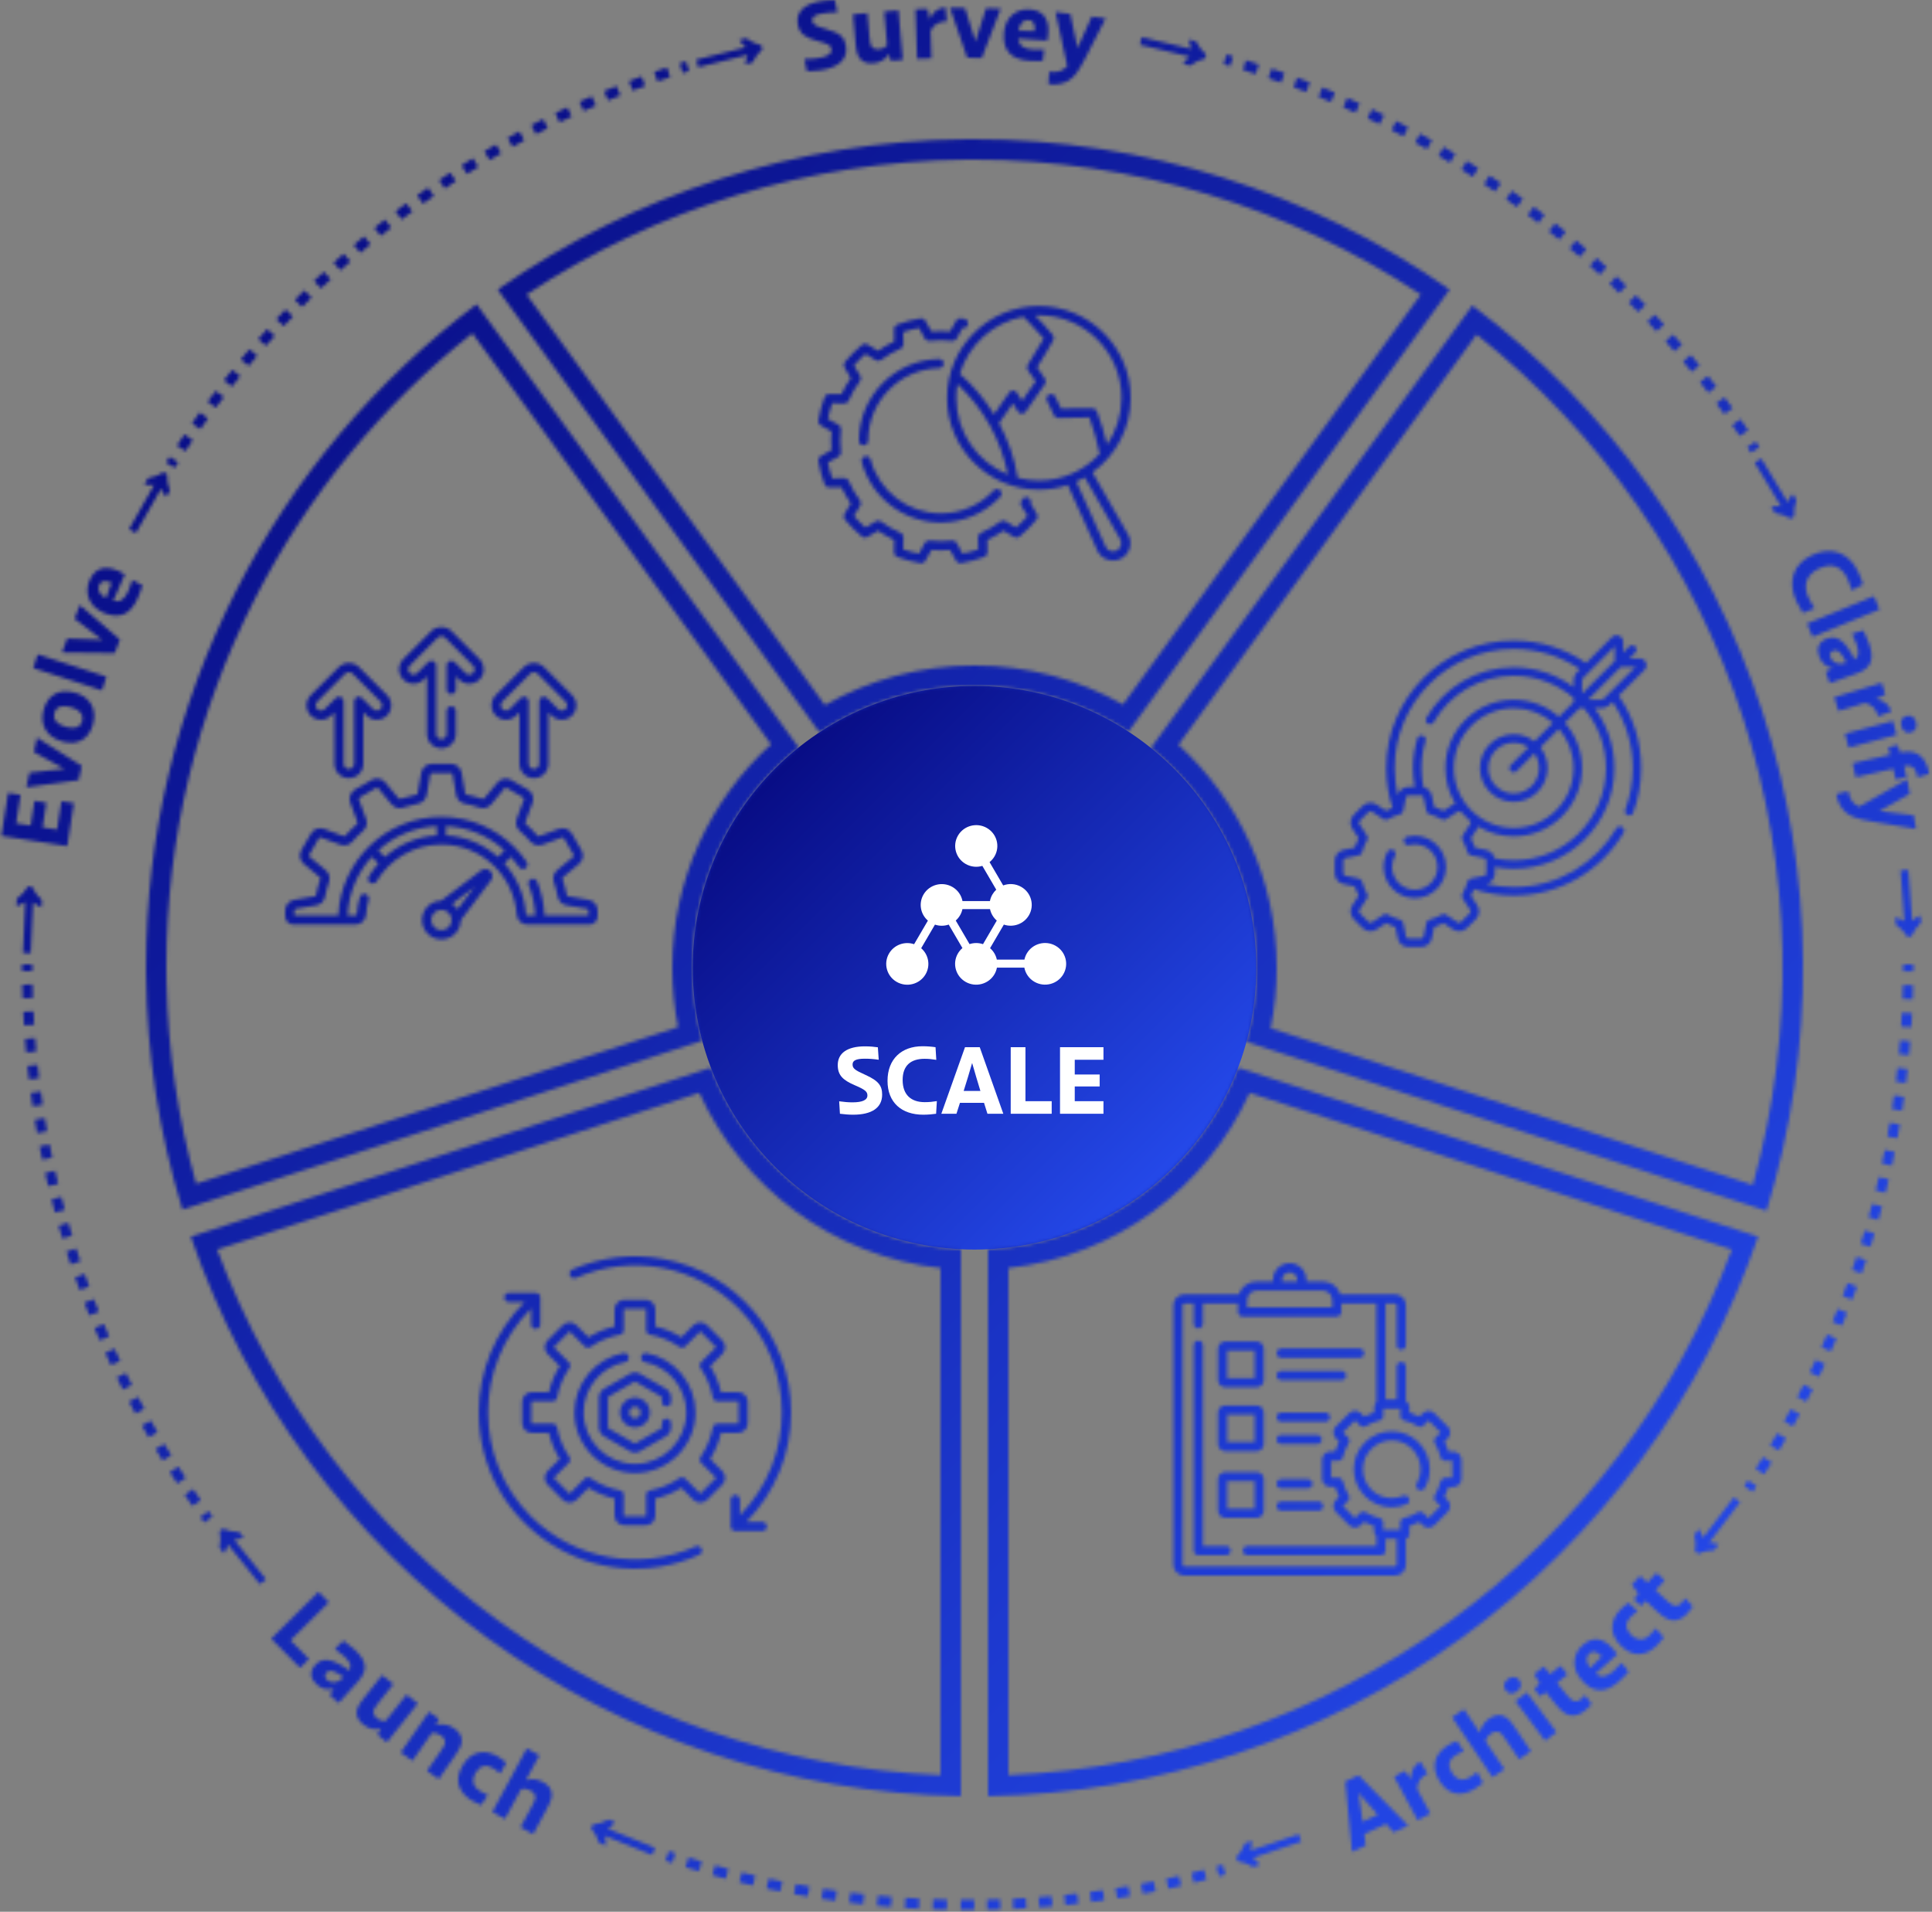
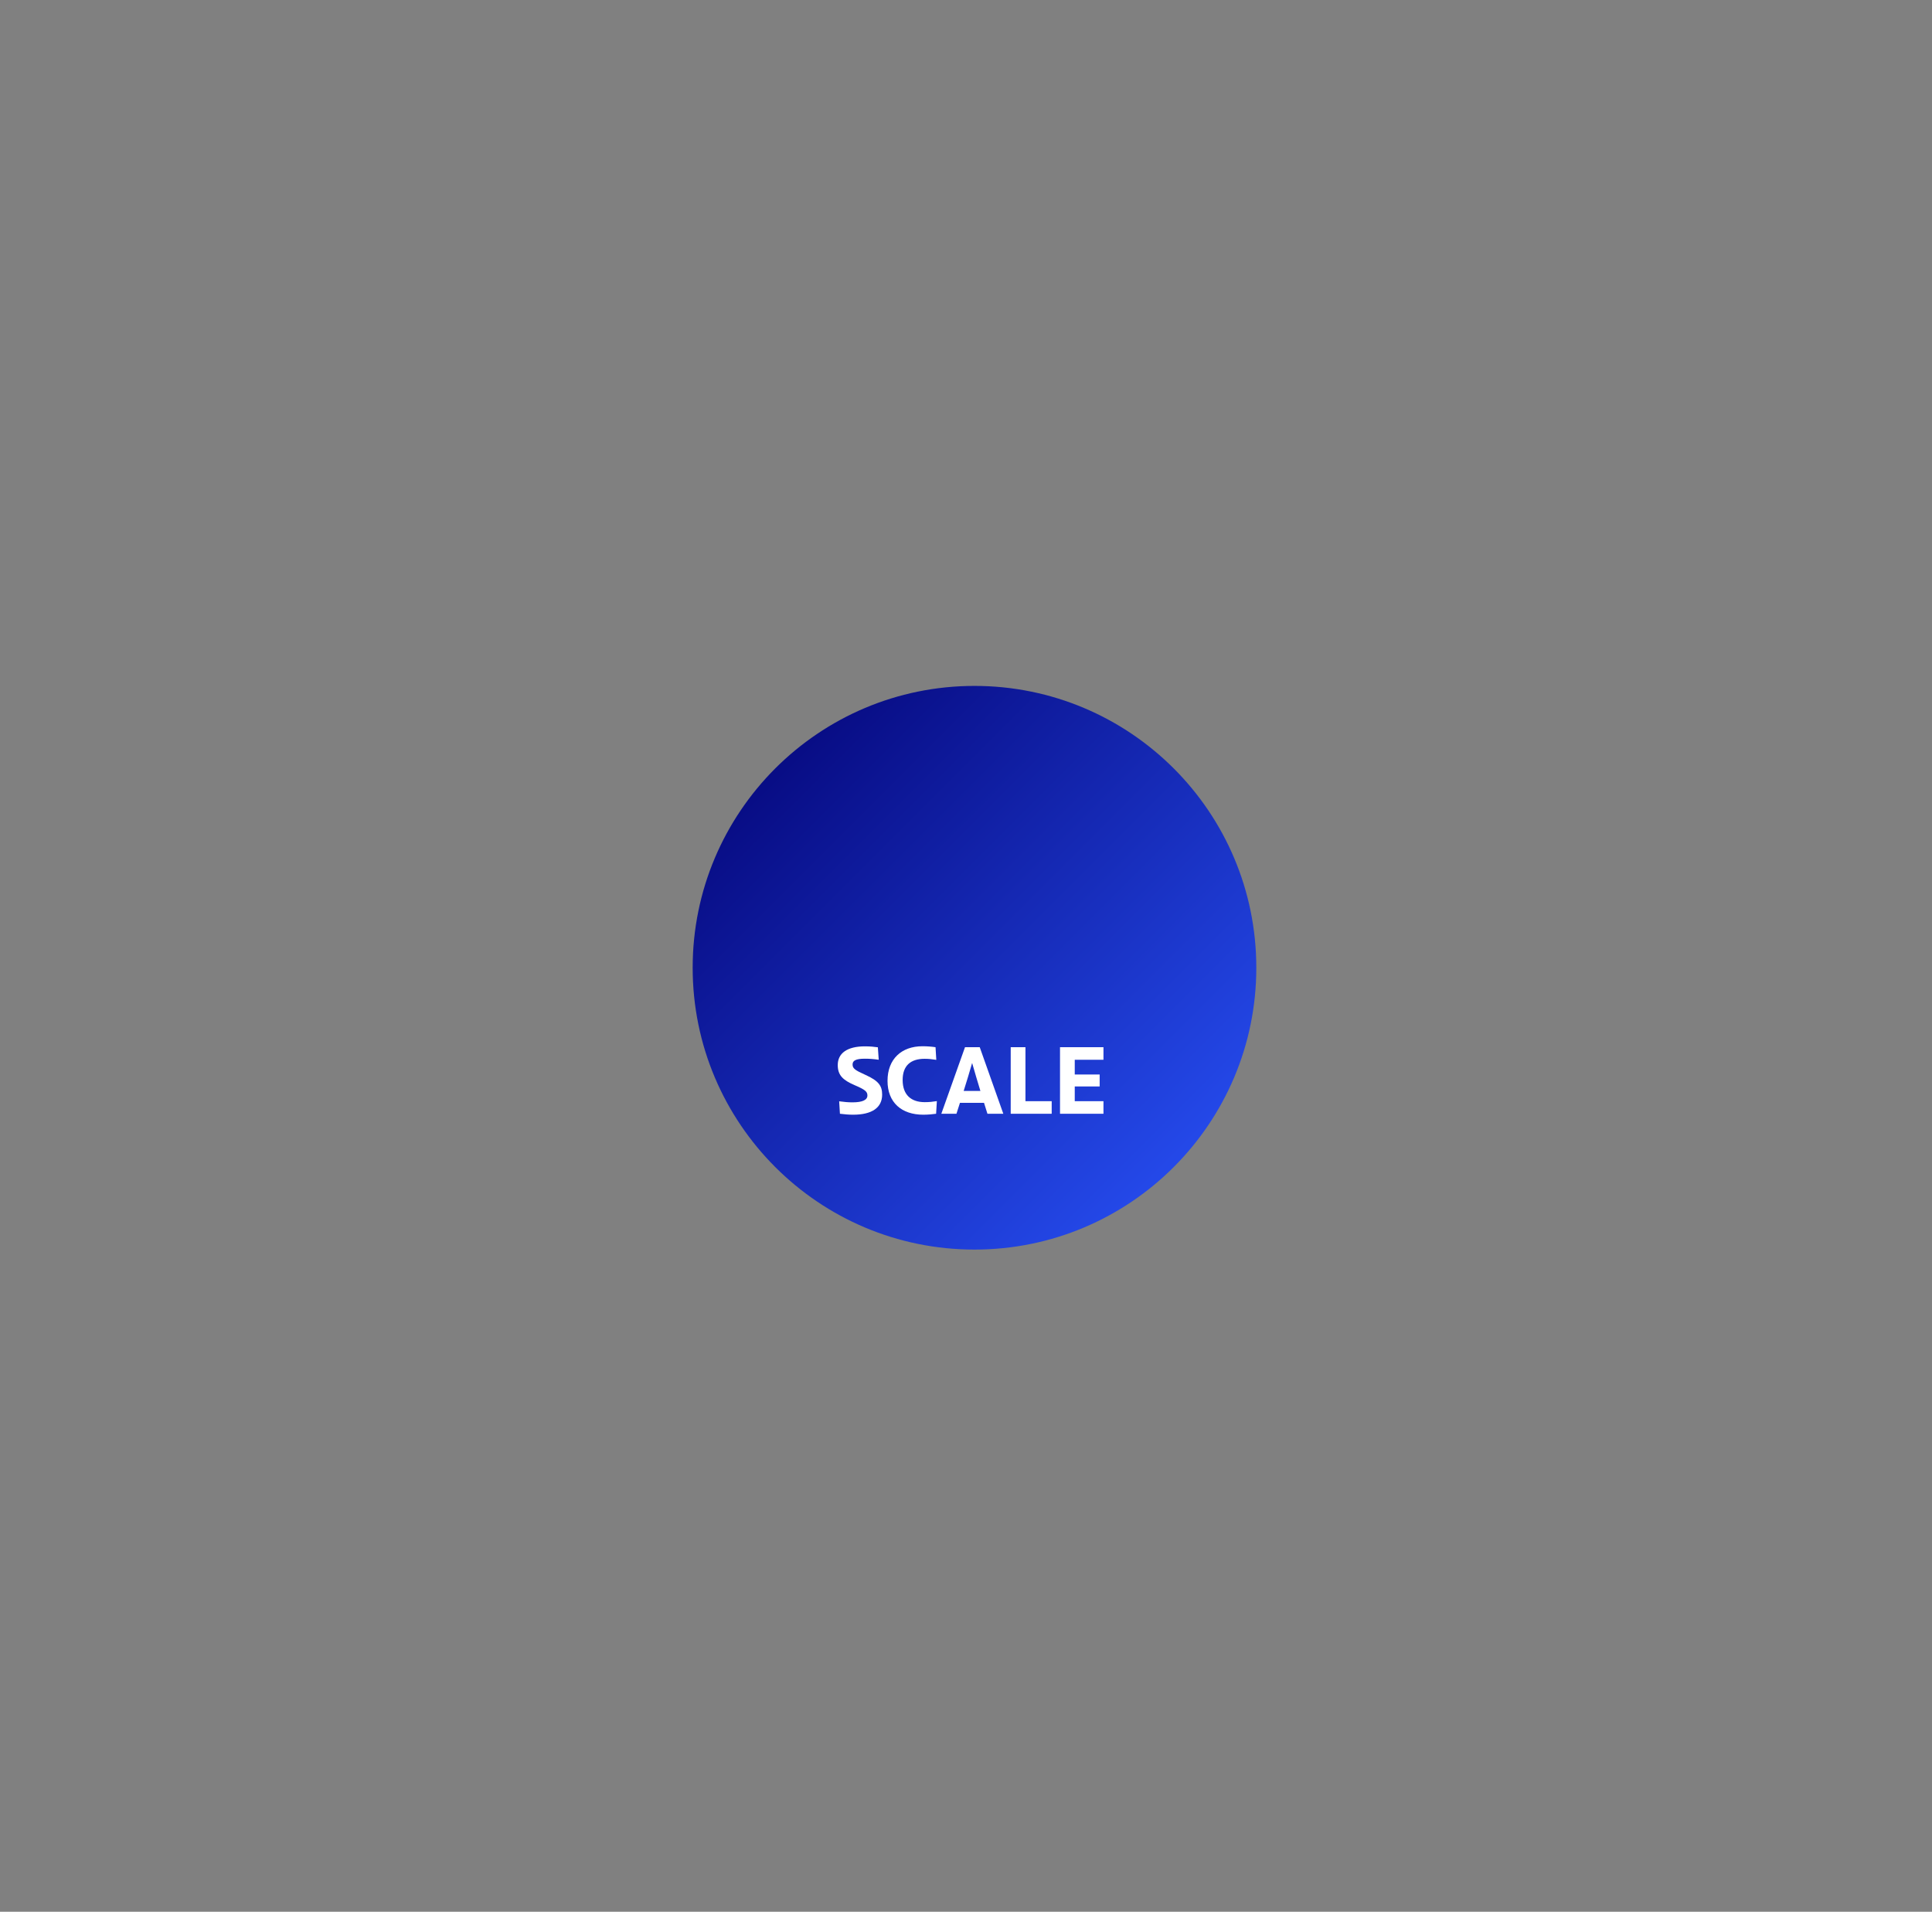
<svg xmlns="http://www.w3.org/2000/svg" width="569" height="563" viewBox="0 0 569 563" fill="none">
  <rect x="0" y="0" width="569" height="563" fill="#808080" stroke="none" />
  <circle cx="287" cy="285" r="83" fill="url(#paint0_linear_2001_336)" />
  <path d="M251.264 328.28C249.976 328.28 248.688 328.168 247.372 328L247.148 324.332C248.604 324.528 249.78 324.64 251.068 324.64C254.064 324.64 255.464 323.912 255.464 322.624C255.464 321.504 254.848 320.916 251.684 319.572C248.324 318.116 246.728 316.716 246.728 313.664C246.728 310.164 249.528 308.148 254.736 308.148C256.36 308.148 257.508 308.288 258.544 308.428L258.796 312.096C257.172 311.872 256.08 311.788 254.68 311.788C252.076 311.788 251.096 312.348 251.096 313.468C251.096 314.644 251.74 315.148 254.932 316.576C258.852 318.34 259.804 319.852 259.804 322.372C259.804 326.18 256.836 328.28 251.264 328.28ZM271.916 328.28C265.532 328.28 261.388 324.696 261.388 318.312C261.388 311.844 265.56 308.12 271.664 308.12C273.12 308.12 274.408 308.232 275.528 308.4L275.752 312.124C274.352 311.9 273.372 311.816 272.308 311.816C268.192 311.816 265.84 313.832 265.84 318.06C265.84 322.456 268.36 324.584 272.336 324.584C273.708 324.584 274.688 324.472 275.92 324.276L275.696 328C274.744 328.14 273.316 328.28 271.916 328.28ZM281.686 328H277.234L284.206 308.4H288.546L295.49 328H290.814C290.478 326.936 290.142 325.844 289.806 324.78H282.722C282.386 325.844 282.022 326.936 281.686 328ZM283.814 321.28H288.742C287.902 318.536 287.09 315.792 286.306 313.048C285.522 315.792 284.682 318.536 283.814 321.28ZM309.737 324.304V328H297.669V308.4H302.009V324.304H309.737ZM324.985 324.304V328H312.189V308.4H324.985V312.096H316.529V316.436H323.865V319.964H316.529V324.304H324.985Z" fill="white" />
-   <path d="M313.166 286.912C314.882 283.977 313.864 280.228 310.895 278.536C307.922 276.841 304.126 277.846 302.41 280.778C302.071 281.36 301.839 281.974 301.709 282.597H293.578C293.306 281.318 292.624 280.131 291.587 279.239L295.647 272.292C298.4 273.224 301.522 272.137 303.031 269.554C304.745 266.622 303.729 262.871 300.757 261.178C299.078 260.22 297.134 260.126 295.452 260.757L291.438 253.892C292.008 253.432 292.507 252.866 292.898 252.197C294.613 249.265 293.594 245.516 290.625 243.824C287.655 242.129 283.856 243.134 282.142 246.066C280.428 248.999 281.444 252.75 284.416 254.442C285.96 255.324 287.73 255.474 289.313 255.003L293.41 262.01C292.976 262.413 292.592 262.887 292.277 263.424C291.915 264.042 291.675 264.695 291.55 265.361H283.467C283.142 263.669 282.1 262.118 280.471 261.189C277.499 259.496 273.703 260.502 271.989 263.434C270.48 266.017 271.085 269.231 273.279 271.118L269.216 278.065C266.465 277.133 263.344 278.22 261.832 280.802C260.118 283.735 261.137 287.486 264.106 289.178C267.076 290.871 270.874 289.865 272.588 286.933C274.097 284.353 273.489 281.139 271.298 279.249L275.358 272.302C276.696 272.755 278.122 272.732 279.407 272.289L283.451 279.204C282.934 279.644 282.481 280.176 282.121 280.789C280.407 283.724 281.425 287.472 284.395 289.168C287.364 290.86 291.163 289.855 292.877 286.922C293.242 286.298 293.482 285.638 293.608 284.969H301.685C302.007 286.667 303.049 288.223 304.683 289.154C307.653 290.847 311.452 289.844 313.166 286.912ZM291.574 267.733C291.843 269.015 292.528 270.21 293.568 271.107L289.508 278.054C288.199 277.609 286.805 277.625 285.541 278.038L281.481 271.092C281.969 270.665 282.398 270.155 282.742 269.565C283.086 268.981 283.318 268.359 283.449 267.733H291.574Z" fill="white" />
  <mask id="mask0_2001_336" style="mask-type:alpha" maskUnits="userSpaceOnUse" x="0" y="0" width="569" height="563">
-     <path d="M286.912 560.993L286.922 562.493C286.282 562.497 285.641 562.5 285 562.5C284.313 562.5 283.627 562.497 282.941 562.492L282.952 560.992L282.963 559.493C283.641 559.498 284.32 559.5 285 559.5C285.634 559.5 286.268 559.497 286.901 559.493L286.912 560.993ZM294.556 560.838L294.606 562.338C293.328 562.381 292.047 562.415 290.765 562.441L290.734 560.941L290.704 559.442C291.973 559.417 293.24 559.382 294.505 559.339L294.556 560.838ZM274.821 559.315C276.176 559.365 277.532 559.404 278.892 559.434L278.859 560.934L278.826 562.433C277.452 562.403 276.081 562.363 274.712 562.313L274.821 559.315ZM302.284 561.973C301.007 562.051 299.728 562.12 298.446 562.181L298.375 560.683L298.305 559.185C299.572 559.124 300.838 559.056 302.101 558.979L302.284 561.973ZM266.688 558.901C268.04 558.99 269.396 559.069 270.754 559.138L270.677 560.636L270.601 562.134C269.228 562.064 267.858 561.984 266.491 561.895L266.59 560.398L266.688 558.901ZM309.949 561.397C308.675 561.511 307.398 561.615 306.119 561.711L306.007 560.216L305.895 558.72C307.16 558.625 308.423 558.521 309.684 558.409L309.949 561.397ZM258.57 558.249C259.92 558.377 261.272 558.496 262.627 558.604L262.387 561.595C261.017 561.485 259.65 561.365 258.286 561.235L258.429 559.742L258.57 558.249ZM317.422 559.123L317.596 560.612C316.325 560.76 315.051 560.9 313.775 561.031L313.469 558.047C314.731 557.917 315.991 557.779 317.248 557.633L317.422 559.123ZM250.477 557.358C251.821 557.527 253.17 557.684 254.521 557.833L254.356 559.324L254.191 560.815C252.826 560.665 251.464 560.505 250.104 560.335L250.29 558.847L250.477 557.358ZM325.218 559.617C323.951 559.8 322.682 559.976 321.41 560.142L321.021 557.167C322.28 557.003 323.535 556.83 324.788 556.648L325.218 559.617ZM242.412 556.229C243.751 556.436 245.094 556.635 246.439 556.823L246.023 559.794C244.663 559.603 243.306 559.403 241.952 559.193L242.182 557.711L242.412 556.229ZM332.554 556.934L332.81 558.412C331.549 558.63 330.284 558.84 329.018 559.041L328.547 556.078C329.8 555.879 331.051 555.672 332.298 555.456L332.554 556.934ZM234.385 554.86C235.717 555.108 237.053 555.346 238.393 555.574L238.141 557.053L237.889 558.532C236.535 558.302 235.184 558.061 233.837 557.811L234.11 556.336L234.385 554.86ZM340.068 555.526L340.365 556.996C339.111 557.249 337.853 557.494 336.593 557.73L336.04 554.781C337.287 554.548 338.531 554.306 339.771 554.056L340.068 555.526ZM226.401 553.256C227.726 553.543 229.055 553.82 230.387 554.088L230.091 555.559L229.795 557.028C228.449 556.758 227.106 556.478 225.767 556.188L226.401 553.256ZM347.541 553.91L347.879 555.372C346.632 555.66 345.381 555.939 344.128 556.21L343.493 553.278C344.733 553.01 345.97 552.734 347.204 552.449L347.541 553.91ZM218.47 551.413C219.786 551.739 221.106 552.057 222.429 552.364L222.089 553.825L221.75 555.286C220.412 554.975 219.077 554.655 217.747 554.325L218.47 551.413ZM354.967 552.088L355.344 553.54C354.105 553.862 352.863 554.176 351.617 554.481L351.26 553.025L350.902 551.568C352.134 551.266 353.363 550.956 354.589 550.637L354.967 552.088ZM210.596 549.336C211.901 549.701 213.211 550.058 214.524 550.404L214.142 551.854L213.76 553.305C212.432 552.954 211.107 552.594 209.787 552.225L210.596 549.336ZM360.908 552.029C360.292 552.203 359.675 552.376 359.057 552.546L358.659 551.1L358.261 549.653C358.872 549.485 359.482 549.315 360.092 549.143L360.908 552.029ZM202.788 547.025C204.082 547.429 205.38 547.825 206.683 548.21L206.258 549.648L205.832 551.086C204.515 550.696 203.202 550.297 201.894 549.889L202.788 547.025ZM383.226 542.344L369.005 547.143C369.309 547.368 369.611 547.62 369.912 547.901C370.327 548.254 370.721 548.663 371.095 549.128L369.052 549.817C368.283 549.348 367.516 548.976 366.754 548.701C366.003 548.403 365.247 548.206 364.485 548.108L364.1 546.968C365.182 545.854 366.044 544.469 366.688 542.813L368.73 542.124C368.709 542.703 368.643 543.267 368.533 543.816C368.46 544.206 368.373 544.59 368.274 544.967L382.491 540.168L383.226 542.344ZM198.91 545.782L198.442 547.208L197.974 548.633C197.322 548.419 196.671 548.201 196.021 547.982L196.5 546.562L196.979 545.14C197.621 545.356 198.265 545.57 198.91 545.782ZM181.223 536.683C180.829 537.107 180.411 537.491 179.97 537.836C179.66 538.084 179.344 538.319 179.023 538.54L192.931 544.173L192.069 546.301L178.158 540.667C178.242 541.035 178.307 541.424 178.352 541.833C178.436 542.37 178.468 542.937 178.448 543.533L176.449 542.725C176.172 541.867 175.835 541.085 175.436 540.38C175.061 539.664 174.617 539.021 174.103 538.45L174.554 537.335C176.1 537.196 177.658 536.709 179.225 535.873L181.223 536.683ZM414.735 537.641L410.499 539.62C409.744 538.798 408.977 537.951 408.223 537.129L401.805 540.128C401.951 541.234 402.084 542.377 402.229 543.483L398.195 545.368L396.215 524.66L400.147 522.822L414.735 537.641ZM158.851 516.929L154.883 524.269C156.64 523.786 158.276 523.938 159.877 524.804C161.453 525.656 162.26 526.697 162.445 527.943C162.667 529.241 162.291 530.407 160.88 533.018L157.031 540.136L153.312 538.125L156.708 531.844C157.507 530.366 157.779 529.686 157.64 528.942C157.512 528.237 157.052 527.733 156.215 527.28C155.303 526.788 154.292 526.655 153.444 526.929L148.73 535.648L145.012 533.638L155.132 514.918L158.851 516.929ZM400.085 527.981C400.536 530.799 400.937 533.642 401.312 536.495L405.777 534.409C403.855 532.279 401.957 530.136 400.085 527.981ZM420.44 522.322C418.454 523.298 417.347 524.786 417.401 526.951L421.241 534.073L417.52 536.08L410.597 523.239L413.727 521.552L415.605 523.975C415.473 521.724 416.442 519.802 418.29 518.806L420.44 522.322ZM136.349 519.779C138.872 515.677 142.928 515.017 146.791 517.394C147.673 517.936 148.345 518.448 149.077 519.128L147.342 522.269C146.795 521.768 146.195 521.3 145.408 520.816C143.31 519.526 141.457 519.865 140.181 521.939C138.655 524.42 139.407 526.297 141.458 527.559C142.221 528.028 142.996 528.373 143.689 528.635L141.653 531.623C140.731 531.253 139.805 530.781 138.898 530.224C134.94 527.788 133.678 524.12 136.349 519.779ZM209.369 314.429C220.797 344.558 249.261 366.302 283 367.903V528.964C232.878 528.142 184.188 511.902 143.581 482.399C102.974 452.896 72.481 411.608 56.211 364.193L209.369 314.429ZM517.787 364.192C501.517 411.608 471.027 452.897 430.42 482.4C389.813 511.903 341.122 528.142 291 528.964V367.903C324.739 366.302 353.202 344.558 364.63 314.429L517.787 364.192ZM431.098 515.706C430.401 515.96 429.709 516.278 428.917 516.753C426.804 518.02 426.251 519.82 427.504 521.909C429.001 524.407 431.013 524.604 433.078 523.366C433.847 522.905 434.51 522.377 435.062 521.883L436.775 525.067C436.021 525.715 435.176 526.32 434.264 526.867C430.277 529.257 426.441 528.685 423.82 524.314C421.344 520.184 422.627 516.28 426.518 513.947C427.406 513.415 428.169 513.055 429.11 512.719L431.098 515.706ZM129.257 506.181L128.397 508.005C130.371 507.57 132.137 507.876 133.769 509.012C135.24 510.035 135.924 511.16 135.969 512.419C136.044 513.733 135.54 514.85 133.845 517.286L129.224 523.929L125.753 521.514L129.831 515.652C130.79 514.273 131.137 513.627 131.082 512.873C131.034 512.158 130.633 511.606 129.852 511.062C129.001 510.471 128.012 510.227 127.139 510.403L121.479 518.54L118.007 516.125L126.338 504.15L129.257 506.181ZM435.833 510.296C436.22 508.516 437.114 507.136 438.623 506.119C440.109 505.118 441.405 504.885 442.596 505.299C443.848 505.704 444.707 506.577 446.365 509.038L450.888 515.749L447.382 518.111L443.392 512.191C442.453 510.798 441.975 510.241 441.252 510.02C440.568 509.806 439.908 509.98 439.119 510.512C438.26 511.091 437.674 511.925 437.523 512.803L443.063 521.022L439.558 523.386L427.664 505.739L431.17 503.376L435.833 510.296ZM63.941 367.989C80.251 411.827 109.148 449.965 147.107 477.545C185.067 505.124 230.268 520.819 277 522.783V373.44C245.305 369.896 218.658 349.714 205.966 321.843L63.941 367.989ZM368.032 321.843C355.34 349.714 328.695 369.896 297 373.44V522.783C343.732 520.819 388.934 505.125 426.894 477.546C464.853 449.966 493.747 411.827 510.056 367.988L368.032 321.843ZM115.852 495.959L111.406 501.547C110.36 502.861 109.973 503.484 109.979 504.24C109.982 504.957 110.346 505.533 111.047 506.091C111.792 506.683 112.698 506.939 113.563 506.841L119.752 499.062L123.039 501.677L113.957 513.093L111.195 510.896L112.188 509.109C110.256 509.469 108.694 509.229 107.007 507.887C105.648 506.806 105.016 505.622 105.052 504.362C105.083 503.064 105.657 501.982 107.505 499.659L112.543 493.327L115.852 495.959ZM458.43 510.118L455.044 512.649L446.309 500.966L449.695 498.435L458.43 510.118ZM461.651 493.122L458.58 495.603L461.694 499.458C463.243 501.375 464.415 501.4 465.569 500.468C466.114 500.028 466.492 499.65 466.857 499.211L468.759 501.923C468.302 502.471 467.593 503.152 466.939 503.68C465.589 504.77 464.175 505.337 462.814 505.212C461.379 505.039 460.05 504.241 458.238 501.998L455.247 498.295L453.636 499.597L451.876 497.418L453.447 495.754L451.864 493.036L454.675 490.767L456.521 493.055L459.593 490.573L461.651 493.122ZM101.143 483.167C102.339 484.056 103.247 484.723 104.267 485.641C107.908 488.919 108.59 491.718 105.462 495.193L99.749 501.54L97.106 499.161L98.373 497.251C96.521 497.844 94.713 497.384 93.235 496.054C91.321 494.33 91.169 492.197 92.836 490.345C94.897 488.056 97.762 488.263 102.873 491.959C103.733 490.585 102.988 489.236 101.178 487.606C100.449 486.951 99.727 486.414 98.635 485.619L101.143 483.167ZM444.124 494.489C445.335 493.584 446.617 493.709 447.438 494.808C448.277 495.929 448.017 497.172 446.806 498.077C445.55 499.016 444.285 498.913 443.446 497.792C442.625 496.693 442.868 495.428 444.124 494.489ZM466.126 484.492C469.115 481.829 472.16 482.342 474.954 485.478C475.476 486.063 475.899 486.623 476.323 487.183L469.905 492.901C471.672 494.252 473.283 493.829 475.311 492.022C476.147 491.277 476.93 490.43 477.568 489.674L479.638 492.292C478.997 493.088 478.047 494.085 476.835 495.165C472.863 498.704 469.238 498.634 465.848 494.829C462.607 491.191 463.304 487.007 466.126 484.492ZM101.191 493.911C98.099 491.655 96.972 491.694 96.166 492.589C95.454 493.38 95.652 494.123 96.359 494.76C97.546 495.827 99.526 495.802 101.079 494.035L101.191 493.911ZM471.723 487.869C470.307 486.28 469.174 485.977 468.129 486.908C467.042 487.877 466.937 489.358 468.315 491.242L471.723 487.869ZM96.86 471.886L85.56 483.076L90.998 488.567L88.371 491.168L79.88 482.593L93.807 468.802L96.86 471.886ZM482.279 474.468C481.663 474.88 481.066 475.352 480.409 476.002C478.657 477.734 478.547 479.614 480.26 481.347C482.307 483.417 484.308 483.132 486.021 481.439C486.658 480.81 487.176 480.139 487.596 479.527L490.016 482.215C489.437 483.023 488.759 483.811 488.003 484.559C484.698 487.826 480.835 488.181 477.252 484.557C473.866 481.132 474.186 477.035 477.412 473.846C478.149 473.117 478.806 472.587 479.641 472.037L482.279 474.468ZM490.269 465.413L487.587 468.311L491.224 471.678C493.031 473.351 494.195 473.208 495.203 472.119C495.679 471.605 495.999 471.176 496.297 470.689L498.569 473.099C498.197 473.707 497.592 474.483 497.021 475.1C495.842 476.373 494.524 477.138 493.16 477.21C491.715 477.246 490.285 476.647 488.169 474.688L484.676 471.454L483.269 472.975L481.214 471.072L482.528 469.198L480.571 466.738L483.025 464.087L485.183 466.085L487.865 463.188L490.269 465.413ZM65.636 450.188C67.054 450.821 68.65 451.155 70.426 451.189L71.776 452.87C71.226 453.049 70.673 453.182 70.119 453.268C69.728 453.333 69.338 453.383 68.949 453.42L78.346 465.119L76.556 466.558L67.157 454.854C67.05 455.217 66.918 455.589 66.758 455.968C66.569 456.478 66.321 456.988 66.013 457.499L64.663 455.818C64.839 454.935 64.924 454.088 64.92 453.277C64.942 452.47 64.868 451.691 64.697 450.942L65.636 450.188ZM379.822 372C382.54 372 384.743 374.203 384.743 376.921V377.39H389.584C392.024 377.39 394.09 378.993 394.786 381.203H410.897C412.643 381.203 414.062 382.619 414.062 384.368V396.148C414.061 396.892 413.458 397.496 412.714 397.496C411.97 397.496 411.366 396.892 411.366 396.148V384.368C411.366 384.109 411.156 383.899 410.897 383.898H408.068V412.162H411.366V402.438C411.366 401.693 411.97 401.09 412.714 401.09C413.458 401.09 414.062 401.693 414.062 402.438V412.59C414.695 413.028 415.111 413.76 415.111 414.588V415.966C416.128 416.283 417.113 416.692 418.056 417.188L419.021 416.224C419.246 415.998 419.514 415.819 419.809 415.696L420.033 415.615C420.261 415.546 420.499 415.511 420.738 415.511C420.977 415.511 421.215 415.546 421.443 415.615L421.668 415.696L421.884 415.799C422.093 415.911 422.286 416.053 422.454 416.222L426.384 420.15L426.551 420.335C427.327 421.288 427.269 422.692 426.386 423.58L426.384 423.582L425.408 424.557C425.899 425.492 426.308 426.476 426.625 427.502H427.993C429.335 427.502 430.419 428.59 430.419 429.928V435.485C430.419 436.823 429.335 437.911 427.993 437.911H426.616C426.297 438.936 425.886 439.92 425.393 440.854L426.36 441.822C427.308 442.77 427.305 444.305 426.362 445.252L426.36 445.254L422.431 449.182L422.43 449.183C421.975 449.637 421.358 449.891 420.716 449.892C420.073 449.892 419.457 449.637 419.002 449.183L418.025 448.206C417.09 448.697 416.105 449.107 415.079 449.425V451.871C415.079 452.501 414.646 453.028 414.062 453.176V460.836C414.062 462.583 412.644 464 410.897 464H348.746C346.999 464 345.582 462.583 345.582 460.836V384.367C345.582 382.62 346.999 381.203 348.746 381.203H364.857C365.554 378.993 367.619 377.39 370.06 377.39H374.9V376.921C374.901 374.203 377.104 372 379.822 372ZM157.774 380.744C158.132 380.744 158.474 380.886 158.727 381.139C158.979 381.391 159.121 381.735 159.121 382.092V390.023C159.121 390.381 158.979 390.724 158.727 390.977C158.474 391.229 158.131 391.371 157.774 391.371C157.417 391.371 157.074 391.229 156.821 390.977C156.569 390.724 156.427 390.381 156.427 390.023V385.344L156.393 385.378C139.516 402.255 139.516 429.716 156.393 446.593C169.066 459.266 188.54 462.802 204.842 455.433C205.167 455.286 205.538 455.273 205.872 455.399C206.206 455.525 206.477 455.779 206.624 456.104C206.771 456.43 206.783 456.801 206.657 457.136C206.531 457.47 206.277 457.74 205.951 457.888C175.762 471.535 141.021 449.597 141.021 415.985C141.021 403.704 145.803 392.157 154.487 383.473C154.499 383.461 154.511 383.45 154.522 383.438H149.842C149.485 383.438 149.142 383.296 148.89 383.044C148.637 382.791 148.495 382.449 148.495 382.092C148.495 381.735 148.637 381.391 148.89 381.139C149.142 380.886 149.485 380.744 149.842 380.744H157.774ZM348.746 383.898C348.487 383.898 348.277 384.108 348.277 384.367V460.836C348.277 461.095 348.487 461.305 348.746 461.305H410.897C411.156 461.304 411.366 461.095 411.366 460.836V453.219H408.067V456.658C408.067 457.402 407.464 458.006 406.72 458.006H367.381C366.637 458.006 366.033 457.402 366.033 456.658C366.033 455.914 366.637 455.311 367.381 455.311H405.372V452.497C404.939 452.059 404.672 451.457 404.672 450.793V449.414C403.655 449.097 402.669 448.688 401.727 448.191L400.761 449.158C400.536 449.383 400.268 449.562 399.975 449.685C399.68 449.807 399.364 449.87 399.045 449.87C398.726 449.87 398.41 449.807 398.115 449.685C397.821 449.562 397.552 449.383 397.327 449.157V449.156L393.399 445.23C392.452 444.283 392.455 442.748 393.397 441.801L394.373 440.825C393.882 439.89 393.474 438.904 393.157 437.879H391.79C390.448 437.879 389.364 436.791 389.364 435.453V429.897C389.364 428.557 390.449 427.472 391.79 427.472H393.167C393.484 426.454 393.892 425.468 394.39 424.525L393.422 423.558C393.024 423.16 392.78 422.638 392.725 422.083L392.713 421.844L392.725 421.604C392.78 421.049 393.025 420.527 393.422 420.129H393.423L397.353 416.199V416.198C397.807 415.744 398.425 415.489 399.067 415.489L399.307 415.501C399.861 415.556 400.383 415.801 400.781 416.198L401.756 417.173C402.692 416.682 403.678 416.274 404.704 415.956V414.588C404.704 413.94 404.959 413.352 405.373 412.917V383.898H395.038V386.364C395.038 387.108 394.434 387.712 393.69 387.712H365.953C365.209 387.712 364.606 387.108 364.605 386.364V383.898H354.271V389.859C354.271 390.603 353.668 391.207 352.924 391.207C352.18 391.207 351.576 390.604 351.576 389.859V383.898H348.746ZM352.924 394.801C353.668 394.801 354.271 395.404 354.271 396.148V455.311H361.092C361.836 455.311 362.439 455.914 362.439 456.658C362.439 457.402 361.836 458.006 361.092 458.006H352.924C352.18 458.006 351.576 457.402 351.576 456.658V396.148C351.576 395.404 352.18 394.801 352.924 394.801ZM512.48 442.352L503.377 454.283C503.754 454.3 504.147 454.341 504.553 454.405C505.093 454.466 505.649 454.584 506.219 454.761L504.91 456.475C504.01 456.516 503.167 456.636 502.382 456.835C501.593 457.008 500.855 457.267 500.169 457.612L499.212 456.882C499.486 455.353 499.426 453.723 499.033 451.991L500.341 450.277C500.647 450.769 500.908 451.273 501.124 451.79C501.282 452.154 501.424 452.521 501.553 452.889L510.655 440.959L512.48 442.352ZM168.521 373.871C176.904 370.195 186.116 369.11 195.161 370.732C216.658 374.589 232.979 393.317 232.979 415.985C232.979 428.128 228.302 439.55 219.804 448.2H224.491C224.668 448.2 224.843 448.235 225.006 448.303C225.169 448.37 225.318 448.47 225.443 448.595C225.568 448.72 225.668 448.868 225.735 449.031C225.803 449.195 225.838 449.37 225.838 449.547C225.838 449.724 225.803 449.899 225.735 450.062C225.668 450.226 225.568 450.375 225.443 450.5C225.318 450.625 225.169 450.724 225.006 450.792C224.842 450.86 224.667 450.895 224.49 450.895H216.559C216.382 450.895 216.206 450.86 216.043 450.792C215.88 450.724 215.731 450.625 215.605 450.5C215.48 450.375 215.381 450.226 215.313 450.062C215.246 449.899 215.211 449.724 215.211 449.547V441.615C215.211 441.438 215.246 441.263 215.313 441.1C215.381 440.936 215.48 440.787 215.605 440.662C215.731 440.537 215.88 440.438 216.043 440.37C216.206 440.303 216.382 440.268 216.559 440.268C216.735 440.268 216.911 440.302 217.074 440.37C217.237 440.438 217.386 440.537 217.511 440.662C217.636 440.787 217.735 440.936 217.803 441.1C217.87 441.263 217.905 441.438 217.905 441.615V446.287C234.481 429.386 234.383 402.154 217.607 385.378C204.901 372.671 186.058 369.124 169.604 376.339C169.278 376.475 168.912 376.477 168.584 376.346C168.256 376.214 167.992 375.959 167.851 375.636C167.709 375.313 167.7 374.946 167.825 374.616C167.951 374.286 168.201 374.019 168.521 373.871ZM407.399 416.978C407.399 417.598 406.974 418.139 406.371 418.287C404.889 418.65 403.492 419.233 402.224 420.001C401.693 420.322 401.011 420.239 400.572 419.801L399.066 418.295L395.519 421.843L397.02 423.344C397.458 423.783 397.541 424.466 397.218 424.997C396.435 426.282 395.854 427.68 395.495 429.141C395.347 429.743 394.807 430.167 394.187 430.167H392.06V435.184H394.18L394.295 435.188C394.867 435.238 395.352 435.647 395.489 436.213C395.85 437.694 396.432 439.089 397.201 440.36C397.522 440.891 397.439 441.572 397.001 442.011L395.495 443.515L399.044 447.062L400.544 445.563L400.629 445.485C401.068 445.116 401.7 445.063 402.197 445.365C403.482 446.147 404.879 446.727 406.34 447.085C406.942 447.233 407.367 447.774 407.367 448.395V450.523H412.384V448.403C412.384 447.782 412.809 447.241 413.413 447.094C414.894 446.733 416.29 446.149 417.56 445.38L417.661 445.324C418.175 445.07 418.8 445.169 419.211 445.58L420.716 447.085L424.264 443.538L422.764 442.037C422.324 441.598 422.242 440.915 422.565 440.384C423.337 439.117 423.923 437.722 424.287 436.242L424.319 436.131C424.503 435.588 425.014 435.216 425.596 435.216H427.724V430.197H425.604C424.982 430.197 424.441 429.772 424.294 429.168C423.933 427.687 423.351 426.293 422.582 425.023C422.261 424.493 422.343 423.811 422.781 423.372L424.287 421.865L420.738 418.317L419.239 419.817C418.8 420.256 418.118 420.338 417.587 420.016C416.301 419.234 414.903 418.654 413.442 418.295C412.84 418.147 412.416 417.607 412.416 416.986V414.857H407.399V416.978ZM190.152 382.776C191.722 382.776 193 384.053 193 385.623V390.641C195.715 391.278 198.309 392.352 200.679 393.822L204.227 390.273C205.337 389.163 207.144 389.163 208.254 390.273L212.712 394.732C213.825 395.845 213.825 397.646 212.712 398.759L209.164 402.307C210.634 404.677 211.709 407.27 212.346 409.985H217.363C218.933 409.986 220.21 411.263 220.21 412.833V419.138C220.21 420.708 218.933 421.985 217.363 421.985H212.346C211.708 424.7 210.634 427.294 209.164 429.664L212.713 433.212C213.823 434.323 213.823 436.129 212.713 437.239L208.254 441.697C207.141 442.81 205.34 442.81 204.228 441.697L200.679 438.148C198.309 439.618 195.715 440.693 193 441.33V446.348C193 447.918 191.723 449.195 190.153 449.195H183.848C182.278 449.195 181.001 447.917 181.001 446.348V441.33C178.286 440.693 175.692 439.618 173.322 438.148L169.773 441.697C168.66 442.81 166.86 442.81 165.747 441.697L161.288 437.239C160.178 436.129 160.178 434.323 161.288 433.213L164.837 429.664C163.367 427.294 162.292 424.7 161.655 421.985H156.638C155.068 421.985 153.791 420.707 153.791 419.138V412.833C153.791 411.263 155.068 409.985 156.638 409.985H161.655C162.292 407.271 163.366 404.677 164.836 402.308L161.288 398.759C160.175 397.646 160.175 395.845 161.288 394.732L165.746 390.273C166.857 389.163 168.663 389.163 169.773 390.273L173.321 393.822C175.691 392.352 178.285 391.278 181 390.641V385.623C181 384.053 182.278 382.776 183.848 382.776H190.152ZM62.587 446.613L60.167 448.387C59.774 447.85 59.382 447.311 58.992 446.771L60.209 445.893L61.425 445.015C61.81 445.549 62.198 446.082 62.587 446.613ZM398.853 447.254L398.854 447.253L398.857 447.249C398.856 447.251 398.854 447.252 398.853 447.254ZM370.09 433.522C370.581 433.523 371.055 433.693 371.432 434.002L371.587 434.143L371.728 434.298C372.036 434.675 372.208 435.148 372.208 435.64V444.881C372.208 445.442 371.984 445.981 371.587 446.378C371.19 446.775 370.651 446.999 370.09 446.999H360.849C360.287 446.999 359.749 446.776 359.352 446.379C358.955 445.982 358.731 445.443 358.73 444.882V435.64C358.731 435.078 358.954 434.54 359.352 434.143L359.507 434.002C359.884 433.693 360.357 433.522 360.849 433.522H370.09ZM183.848 385.47C183.763 385.47 183.694 385.539 183.694 385.623V391.73C183.694 392.044 183.585 392.347 183.386 392.589C183.186 392.83 182.908 392.995 182.6 393.054C179.467 393.651 176.54 394.864 173.897 396.659C173.638 396.835 173.326 396.916 173.014 396.887C172.702 396.857 172.409 396.72 172.188 396.498L167.868 392.178C167.839 392.149 167.8 392.134 167.76 392.134C167.72 392.134 167.681 392.149 167.652 392.178L163.193 396.637C163.164 396.667 163.148 396.703 163.148 396.745C163.148 396.787 163.164 396.824 163.193 396.854L167.513 401.173C167.734 401.394 167.872 401.686 167.901 401.998C167.931 402.31 167.851 402.623 167.675 402.882C165.879 405.524 164.667 408.453 164.069 411.585C164.011 411.893 163.846 412.17 163.604 412.37C163.363 412.57 163.059 412.68 162.746 412.68H156.638C156.553 412.68 156.484 412.749 156.484 412.833V419.138C156.484 419.178 156.501 419.217 156.529 419.246C156.558 419.275 156.597 419.291 156.638 419.291H162.745C163.059 419.291 163.363 419.4 163.604 419.6C163.846 419.799 164.01 420.078 164.068 420.386C164.666 423.518 165.879 426.445 167.675 429.088C167.851 429.347 167.931 429.661 167.901 429.973C167.872 430.285 167.734 430.576 167.513 430.798L163.193 435.117C163.179 435.131 163.168 435.148 163.16 435.167C163.152 435.186 163.148 435.206 163.148 435.226C163.148 435.246 163.152 435.266 163.16 435.284C163.168 435.303 163.179 435.32 163.193 435.334L167.651 439.792C167.666 439.806 167.683 439.817 167.701 439.825C167.72 439.833 167.74 439.837 167.76 439.837C167.78 439.837 167.8 439.833 167.818 439.825C167.837 439.818 167.854 439.806 167.868 439.792L172.187 435.473C172.408 435.251 172.701 435.114 173.013 435.084C173.325 435.055 173.637 435.135 173.896 435.311C176.539 437.106 179.467 438.32 182.6 438.917C182.907 438.976 183.185 439.14 183.385 439.381C183.585 439.622 183.693 439.927 183.693 440.24V446.348C183.693 446.388 183.71 446.427 183.738 446.456C183.767 446.485 183.806 446.501 183.847 446.501H190.152C190.237 446.501 190.306 446.432 190.306 446.348V440.24C190.306 439.927 190.414 439.622 190.614 439.381C190.814 439.139 191.092 438.976 191.4 438.917C194.533 438.32 197.46 437.106 200.103 435.311C200.362 435.135 200.674 435.055 200.986 435.084C201.298 435.114 201.591 435.251 201.812 435.473L206.132 439.792C206.146 439.806 206.163 439.817 206.182 439.825C206.2 439.833 206.22 439.837 206.24 439.837C206.26 439.837 206.28 439.833 206.299 439.825C206.317 439.818 206.335 439.806 206.349 439.792L210.807 435.334C210.835 435.305 210.852 435.266 210.852 435.226C210.852 435.185 210.835 435.146 210.807 435.117L206.487 430.798C206.266 430.576 206.128 430.285 206.099 429.973C206.069 429.661 206.149 429.348 206.325 429.089C208.121 426.446 209.334 423.518 209.932 420.386C210.053 419.751 210.608 419.291 211.255 419.291H217.362C217.447 419.291 217.516 419.222 217.516 419.138V412.833C217.515 412.749 217.447 412.68 217.362 412.68H211.255C210.942 412.68 210.638 412.571 210.396 412.371C210.155 412.171 209.99 411.893 209.932 411.585C209.334 408.453 208.122 405.525 206.326 402.883C206.15 402.624 206.069 402.311 206.099 401.999C206.128 401.687 206.266 401.394 206.487 401.173L210.808 396.854C210.837 396.824 210.853 396.787 210.853 396.745C210.852 396.703 210.837 396.666 210.808 396.637L206.349 392.179C206.32 392.15 206.281 392.134 206.24 392.134C206.2 392.134 206.161 392.15 206.133 392.179L201.813 396.498C201.592 396.72 201.299 396.857 200.987 396.887C200.675 396.916 200.363 396.836 200.104 396.66C197.461 394.865 194.533 393.651 191.401 393.054C191.093 392.995 190.815 392.83 190.615 392.589C190.416 392.347 190.307 392.044 190.307 391.73V385.623C190.307 385.539 190.238 385.47 190.153 385.47H183.848ZM388.337 442.205C389.081 442.205 389.685 442.809 389.685 443.553C389.685 444.297 389.081 444.9 388.337 444.9H377.331C376.587 444.9 375.983 444.297 375.983 443.553C375.983 442.808 376.587 442.205 377.331 442.205H388.337ZM361.426 444.304H369.513V436.218H361.426V444.304ZM409.892 421.502C416.071 421.502 421.081 426.512 421.081 432.691C421.081 434.705 420.547 436.601 419.61 438.237C419.241 438.883 418.417 439.107 417.771 438.737C417.126 438.368 416.902 437.544 417.271 436.898C417.98 435.66 418.386 434.224 418.386 432.691C418.386 428 414.583 424.198 409.892 424.197C405.2 424.197 401.397 428 401.397 432.691C401.398 437.381 405.201 441.186 409.892 441.186C411.071 441.185 412.189 440.946 413.205 440.513C413.89 440.221 414.681 440.54 414.973 441.225C415.264 441.909 414.946 442.7 414.262 442.992C412.917 443.565 411.439 443.881 409.892 443.881C403.712 443.881 398.702 438.869 398.702 432.691C398.702 426.512 403.712 421.502 409.892 421.502ZM56.891 438.537C57.631 439.628 58.379 440.713 59.135 441.792L57.906 442.652L56.677 443.513C55.913 442.422 55.157 441.324 54.409 440.222L55.65 439.38L56.891 438.537ZM516.082 436.797L517.333 437.625C516.954 438.197 516.572 438.769 516.188 439.338L513.7 437.662C514.079 437.099 514.457 436.534 514.832 435.968L516.082 436.797ZM385.201 435.62C385.945 435.621 386.549 436.224 386.549 436.968C386.549 437.712 385.945 438.315 385.201 438.315H377.331C376.587 438.315 375.983 437.712 375.983 436.968C375.983 436.224 376.587 435.62 377.331 435.62H385.201ZM52.545 431.932C53.254 433.043 53.97 434.15 54.694 435.25L53.441 436.075L52.188 436.899C51.456 435.787 50.731 434.668 50.015 433.545L51.28 432.738L52.545 431.932ZM521.781 430.689C521.057 431.857 520.324 433.018 519.583 434.174L518.32 433.364L517.058 432.554C517.791 431.411 518.516 430.262 519.232 429.107L521.781 430.689ZM189.396 398.702C189.689 398.502 190.05 398.426 190.399 398.49C198.755 400.105 204.82 407.463 204.82 415.985C204.82 425.812 196.826 433.806 187 433.806C177.174 433.806 169.18 425.811 169.18 415.985C169.18 407.463 175.245 400.105 183.602 398.49C183.951 398.426 184.311 398.502 184.604 398.702C184.898 398.902 185.101 399.211 185.168 399.56C185.235 399.908 185.162 400.269 184.965 400.564C184.767 400.86 184.46 401.065 184.112 401.136C177.021 402.506 171.874 408.751 171.874 415.985C171.874 424.326 178.66 431.111 187 431.111C195.341 431.111 202.126 424.326 202.126 415.985C202.126 408.751 196.979 402.506 189.888 401.136C189.54 401.065 189.234 400.86 189.036 400.564C188.839 400.269 188.766 399.908 188.833 399.56C188.9 399.211 189.102 398.902 189.396 398.702ZM48.389 425.205C49.065 426.336 49.75 427.462 50.442 428.583L49.166 429.372L47.891 430.16C47.191 429.027 46.498 427.889 45.815 426.745L47.102 425.975L48.389 425.205ZM187 404.192C187.536 404.192 188.062 404.333 188.526 404.6L196.097 408.971C197.038 409.515 197.623 410.527 197.623 411.614V412.842C197.623 413.019 197.588 413.194 197.521 413.357C197.453 413.521 197.354 413.669 197.229 413.794C197.104 413.919 196.955 414.018 196.792 414.086C196.629 414.154 196.453 414.188 196.276 414.188C196.099 414.188 195.924 414.154 195.761 414.086C195.597 414.018 195.448 413.919 195.323 413.794C195.198 413.669 195.099 413.521 195.031 413.357C194.964 413.194 194.929 413.019 194.929 412.842V411.614C194.929 411.487 194.86 411.368 194.749 411.304L187.18 406.933C187.125 406.901 187.063 406.885 187 406.885C186.937 406.885 186.875 406.902 186.82 406.934L179.25 411.304C179.196 411.335 179.151 411.38 179.119 411.435C179.088 411.489 179.07 411.551 179.07 411.614V420.355C179.07 420.418 179.088 420.481 179.119 420.535C179.151 420.589 179.196 420.635 179.25 420.666L186.82 425.037C186.875 425.068 186.937 425.085 187 425.085C187.063 425.085 187.125 425.068 187.18 425.037L194.749 420.666C194.86 420.602 194.929 420.483 194.929 420.355V419.128C194.929 418.951 194.964 418.776 195.031 418.612C195.099 418.449 195.198 418.301 195.323 418.176C195.448 418.051 195.597 417.951 195.761 417.883C195.924 417.815 196.1 417.781 196.276 417.781C196.453 417.781 196.628 417.815 196.791 417.883C196.954 417.951 197.103 418.051 197.229 418.176C197.353 418.301 197.453 418.449 197.521 418.612C197.588 418.776 197.623 418.951 197.623 419.128V420.355C197.622 420.891 197.481 421.418 197.213 421.882C196.945 422.346 196.56 422.731 196.097 423L188.526 427.37C188.056 427.642 187.528 427.778 187 427.778C186.464 427.779 185.938 427.638 185.474 427.371L177.903 423C177.44 422.731 177.055 422.346 176.787 421.882C176.519 421.418 176.378 420.891 176.377 420.355V411.614C176.378 411.079 176.519 410.553 176.787 410.089C177.055 409.625 177.44 409.239 177.903 408.971L185.474 404.6C185.938 404.333 186.464 404.192 187 404.192ZM370.09 413.905C370.651 413.905 371.19 414.129 371.587 414.525C371.984 414.923 372.208 415.462 372.208 416.023V425.265C372.208 425.826 371.984 426.365 371.587 426.762C371.19 427.159 370.651 427.382 370.09 427.382H360.849C360.287 427.382 359.749 427.159 359.352 426.762C358.954 426.365 358.731 425.826 358.73 425.265V416.023C358.73 415.462 358.954 414.923 359.352 414.525L359.507 414.385C359.884 414.076 360.357 413.905 360.849 413.905H370.09ZM524.726 422.873L526.023 423.626C525.334 424.814 524.635 425.997 523.929 427.174L521.356 425.629C522.055 424.465 522.746 423.295 523.429 422.12L524.726 422.873ZM387.929 422.589C388.673 422.589 389.276 423.193 389.276 423.937C389.276 424.68 388.673 425.284 387.929 425.284H377.331C376.587 425.284 375.984 424.681 375.983 423.937C375.983 423.192 376.587 422.589 377.331 422.589H387.929ZM361.426 424.687H369.513V416.601H361.426V424.687ZM44.429 418.362C45.072 419.513 45.725 420.658 46.385 421.798L45.086 422.549L43.788 423.301C43.121 422.148 42.462 420.99 41.81 419.827L43.12 419.095L44.429 418.362ZM187 411.599C189.419 411.599 191.387 413.567 191.387 415.985C191.387 418.404 189.419 420.372 187 420.372C184.581 420.372 182.614 418.404 182.614 415.985C182.614 413.567 184.582 411.599 187 411.599ZM528.735 415.726L530.054 416.44C529.399 417.648 528.737 418.852 528.065 420.049L526.757 419.314L525.449 418.581C526.113 417.397 526.769 416.207 527.416 415.012L528.735 415.726ZM390.355 416.004C391.1 416.004 391.703 416.607 391.703 417.352C391.703 418.096 391.099 418.699 390.355 418.699H377.331C376.587 418.699 375.984 418.096 375.983 417.352C375.983 416.607 376.587 416.004 377.331 416.004H390.355ZM420.552 418.131L420.549 418.128L420.547 418.127C420.548 418.128 420.55 418.13 420.552 418.131ZM187 414.293C186.067 414.293 185.309 415.052 185.309 415.985C185.309 416.918 186.067 417.678 187 417.678C187.933 417.678 188.692 416.918 188.692 415.985C188.692 415.052 187.933 414.293 187 414.293ZM40.666 411.407C41.276 412.576 41.896 413.739 42.523 414.897L39.884 416.325C39.25 415.154 38.625 413.978 38.008 412.797L39.337 412.102L40.666 411.407ZM532.53 408.462L533.87 409.138C533.252 410.365 532.625 411.586 531.989 412.803L530.66 412.108L529.33 411.413C529.959 410.21 530.58 409.001 531.191 407.787L532.53 408.462ZM37.106 404.348C37.683 405.533 38.268 406.715 38.861 407.891L37.522 408.566L36.183 409.241C35.583 408.052 34.991 406.859 34.408 405.66L35.757 405.004L37.106 404.348ZM370.09 395.062C370.651 395.063 371.19 395.286 371.587 395.683C371.984 396.08 372.208 396.619 372.208 397.181V406.422C372.208 406.983 371.984 407.522 371.587 407.919C371.19 408.316 370.651 408.539 370.09 408.539H360.849C360.287 408.539 359.749 408.316 359.352 407.919C358.954 407.522 358.731 406.983 358.73 406.422V397.181C358.73 396.619 358.954 396.08 359.352 395.683L359.507 395.542C359.884 395.234 360.357 395.063 360.849 395.062H370.09ZM395.127 403.746C395.871 403.746 396.475 404.35 396.475 405.094C396.475 405.838 395.871 406.441 395.127 406.441H377.331C376.587 406.441 375.983 405.838 375.983 405.094C375.983 404.349 376.587 403.746 377.331 403.746H395.127ZM361.426 405.844H369.513V397.758H361.426V405.844ZM537.468 401.726C536.886 402.97 536.295 404.21 535.696 405.444L534.347 404.79L532.997 404.135C533.59 402.914 534.174 401.687 534.749 400.456L537.468 401.726ZM33.751 397.188C34.293 398.39 34.844 399.587 35.402 400.779L32.685 402.053C32.121 400.847 31.564 399.637 31.016 398.422L32.383 397.806L33.751 397.188ZM400.413 397.161C401.157 397.161 401.761 397.765 401.761 398.509C401.761 399.253 401.157 399.856 400.413 399.856H377.331C376.587 399.856 375.984 399.253 375.983 398.509C375.983 397.764 376.587 397.161 377.331 397.161H400.413ZM539.466 393.614L540.843 394.209C540.299 395.471 539.746 396.728 539.184 397.979L537.814 397.365L536.446 396.751C537.003 395.512 537.55 394.269 538.089 393.021L539.466 393.614ZM30.604 389.936C31.111 391.152 31.626 392.365 32.15 393.573L30.774 394.171L29.398 394.768C28.868 393.546 28.347 392.32 27.834 391.09L30.604 389.936ZM543.994 386.595C543.488 387.872 542.972 389.145 542.447 390.413L541.061 389.84L539.675 389.266C540.194 388.011 540.704 386.753 541.205 385.489L543.994 386.595ZM27.666 382.595C28.138 383.826 28.619 385.052 29.107 386.274L27.715 386.832L26.322 387.389C25.828 386.153 25.342 384.912 24.865 383.668L26.266 383.131L27.666 382.595ZM370.06 380.085C368.536 380.085 367.301 381.32 367.301 382.844V385.017H392.343V382.844C392.343 381.321 391.107 380.085 389.584 380.085H370.06ZM545.506 378.38L546.916 378.892C546.448 380.184 545.97 381.471 545.483 382.754L544.081 382.222L542.679 381.69C543.16 380.421 543.633 379.147 544.096 377.869L545.506 378.38ZM24.943 375.172C25.38 376.416 25.825 377.656 26.278 378.893L24.87 379.41L23.462 379.927C23.003 378.677 22.553 377.422 22.112 376.164L23.527 375.668L24.943 375.172ZM379.822 374.695C378.593 374.695 377.596 375.692 377.596 376.921V377.39H382.048V376.921C382.048 375.692 381.051 374.696 379.822 374.695ZM549.607 371.103C549.178 372.408 548.739 373.711 548.291 375.008L545.455 374.027C545.898 372.744 546.333 371.457 546.758 370.165L549.607 371.103ZM22.436 367.674C22.835 368.93 23.245 370.182 23.662 371.431L20.816 372.382C20.394 371.12 19.982 369.854 19.577 368.584L21.007 368.129L22.436 367.674ZM550.627 362.812L552.065 363.239C551.675 364.557 551.275 365.87 550.866 367.18L549.435 366.732L548.002 366.285C548.407 364.99 548.802 363.69 549.188 362.387L550.627 362.812ZM20.145 360.104C20.509 361.372 20.882 362.637 21.264 363.897L19.828 364.332L18.392 364.767C18.006 363.492 17.629 362.214 17.262 360.932L18.704 360.519L20.145 360.104ZM552.838 354.922L554.288 355.305C553.937 356.634 553.576 357.959 553.206 359.28L550.317 358.472C550.683 357.165 551.04 355.854 551.387 354.539L552.838 354.922ZM18.076 352.475C18.403 353.752 18.739 355.027 19.084 356.297L17.636 356.689L16.189 357.083C15.84 355.799 15.5 354.51 15.17 353.219L18.076 352.475ZM433.635 89.978C473.702 120.104 503.547 161.864 519.058 209.601C534.568 257.337 534.967 308.663 520.26 356.585L367.101 306.82C368.99 299.867 370 292.552 370 285C370 258.831 357.889 235.49 338.967 220.277L433.635 89.978ZM235.199 220.146C216.182 235.355 204 258.755 204 285C204 292.43 204.977 299.632 206.809 306.484L53.74 356.22C46.879 333.862 43.244 310.567 43.012 287.044L43 284.637C43 246.131 52.114 208.172 69.595 173.863C86.47 140.743 110.681 111.932 140.363 89.614L235.199 220.146ZM554.812 346.968L556.272 347.307C555.961 348.645 555.641 349.981 555.311 351.312L552.398 350.59C552.725 349.273 553.043 347.952 553.351 346.628L554.812 346.968ZM16.227 344.786C16.517 346.073 16.816 347.357 17.124 348.638L14.208 349.339C13.897 348.044 13.594 346.747 13.301 345.445L14.765 345.115L16.227 344.786ZM347.07 219.331C364.841 235.596 376 258.996 376 285C376 291.099 375.383 297.059 374.211 302.821L516.236 348.969C528.809 303.917 527.85 256.079 513.352 211.455C498.852 166.83 471.509 127.562 434.856 98.504L347.07 219.331ZM139.141 98.14C112.387 119.351 90.476 146.096 74.94 176.587C57.889 210.052 49 247.078 49 284.637L49.012 286.984L49.042 289.135C49.423 309.303 52.37 329.283 57.762 348.604L199.718 302.479C198.591 296.823 198 290.978 198 285C198 258.92 209.225 235.459 227.087 219.188L139.141 98.14ZM558.019 339.256C557.747 340.603 557.466 341.948 557.176 343.288L555.71 342.971L554.244 342.652C554.532 341.327 554.809 339.997 555.077 338.664L558.019 339.256ZM14.602 337.05C14.855 338.344 15.117 339.636 15.388 340.924L13.92 341.232L12.451 341.541C12.178 340.239 11.914 338.933 11.658 337.624L13.131 337.337L14.602 337.05ZM559.524 331.153C559.293 332.509 559.052 333.861 558.802 335.21L557.327 334.937L555.853 334.662C556.101 333.328 556.339 331.99 556.567 330.649L559.524 331.153ZM13.201 329.268C13.416 330.569 13.641 331.868 13.874 333.163L12.398 333.43L10.921 333.695C10.685 332.386 10.459 331.073 10.241 329.757L11.721 329.512L13.201 329.268ZM560.789 323.013C560.598 324.374 560.397 325.733 560.187 327.088L558.705 326.857L557.223 326.627C557.431 325.287 557.63 323.943 557.818 322.597L560.789 323.013ZM12.023 321.45C12.201 322.757 12.388 324.062 12.584 325.363L11.101 325.587L9.618 325.811C9.42 324.495 9.23 323.175 9.051 321.854L10.537 321.651L12.023 321.45ZM560.321 314.673L561.812 314.837C561.661 316.204 561.501 317.568 561.331 318.929L559.842 318.743L558.354 318.557C558.522 317.21 558.681 315.861 558.83 314.509L560.321 314.673ZM11.071 313.601C11.211 314.912 11.361 316.221 11.52 317.526L8.541 317.888C8.381 316.568 8.23 315.245 8.089 313.919L11.071 313.601ZM562.594 306.635C562.484 308.005 562.363 309.373 562.233 310.737L560.74 310.595L559.246 310.453C559.375 309.103 559.494 307.75 559.604 306.395L562.594 306.635ZM10.344 305.727C10.446 307.043 10.559 308.356 10.68 309.667L9.187 309.805L7.692 309.942C7.57 308.617 7.457 307.289 7.354 305.959L10.344 305.727ZM563.134 298.414C563.064 299.788 562.983 301.159 562.894 302.527L561.396 302.429L559.9 302.33C559.989 300.977 560.068 299.62 560.138 298.262L563.134 298.414ZM9.842 297.836C9.907 299.154 9.981 300.469 10.065 301.782L8.567 301.878L7.07 301.973C6.986 300.646 6.911 299.316 6.845 297.984L8.343 297.91L9.842 297.836ZM561.934 290.147L563.433 290.18C563.403 291.554 563.363 292.927 563.313 294.297L561.814 294.243L560.315 294.188C560.365 292.833 560.404 291.475 560.434 290.115L561.934 290.147ZM9.562 289.932C9.59 291.252 9.627 292.57 9.674 293.886L6.676 293.991C6.629 292.661 6.592 291.329 6.563 289.994L8.062 289.963L9.562 289.932ZM563.492 286.062L560.492 286.041C560.497 285.361 560.5 284.681 560.5 284H563.5C563.5 284.688 563.497 285.376 563.492 286.062ZM9.507 285.98L8.007 285.99L6.507 286.001C6.502 285.335 6.5 284.667 6.5 284H9.5C9.5 284.66 9.502 285.321 9.507 285.98ZM9.422 261.128C10.029 262.539 10.996 263.855 12.322 265.075L12.223 267.229C11.746 267.02 11.308 266.794 10.908 266.551C10.49 266.307 10.1 266.037 9.74 265.74L9.045 280.732L6.751 280.626L7.447 265.634C7.062 265.878 6.659 266.102 6.238 266.307C5.799 266.51 5.333 266.694 4.84 266.858L4.938 264.732C6.353 263.64 7.447 262.419 8.22 261.072L9.422 261.128ZM474.701 187.682C475.943 186.44 478.066 187.319 478.066 189.075V192.172L479.824 190.414C480.31 189.928 481.1 189.928 481.586 190.414C482.072 190.9 482.072 191.69 481.586 192.176L479.828 193.934H482.925C484.681 193.934 485.56 196.057 484.318 197.299L476.729 204.887C480.91 210.941 483.357 218.282 483.357 226.191C483.357 230.822 482.519 235.261 480.983 239.359C480.742 240.003 480.025 240.33 479.381 240.089C478.737 239.848 478.411 239.129 478.652 238.485C480.085 234.663 480.867 230.52 480.867 226.191C480.867 218.967 478.683 212.257 474.938 206.679L474.06 207.558C473.418 208.199 472.547 208.56 471.64 208.56H469.656C473.306 213.488 475.466 219.587 475.466 226.191C475.466 242.571 462.188 255.85 445.809 255.851C443.908 255.851 442.048 255.67 440.245 255.327V257.186L440.233 257.462C440.178 258.105 439.931 258.719 439.521 259.223C439.073 259.774 438.456 260.158 437.767 260.323C440.348 260.929 443.041 261.252 445.809 261.252C458.677 261.252 469.929 254.318 476.028 243.977C476.378 243.384 477.141 243.188 477.733 243.537C478.326 243.886 478.523 244.65 478.174 245.242C471.645 256.312 459.595 263.742 445.809 263.742C441.72 263.742 437.78 263.086 434.092 261.875C433.843 262.537 433.555 263.185 433.231 263.814L435.073 266.625C435.48 267.246 435.661 267.988 435.585 268.727C435.509 269.465 435.181 270.154 434.656 270.679L432.026 273.309C431.502 273.833 430.812 274.161 430.074 274.237C429.336 274.313 428.593 274.132 427.973 273.726L425.162 271.884C424.267 272.343 423.337 272.729 422.38 273.037L421.694 276.326C421.382 277.824 420.063 278.897 418.533 278.897H414.814C414.072 278.897 413.353 278.642 412.777 278.174C412.202 277.706 411.805 277.053 411.653 276.326L410.967 273.037C410.01 272.729 409.079 272.343 408.185 271.884L405.375 273.726C404.754 274.132 404.012 274.313 403.273 274.237C402.535 274.161 401.846 273.833 401.321 273.309L398.691 270.679C398.167 270.154 397.839 269.465 397.763 268.727C397.687 267.988 397.868 267.246 398.274 266.625L400.115 263.814C399.656 262.92 399.27 261.99 398.962 261.032L395.674 260.347C394.176 260.035 393.103 258.715 393.103 257.186V253.467C393.103 252.725 393.358 252.005 393.826 251.43C394.294 250.854 394.947 250.457 395.674 250.306L398.962 249.619C399.27 248.662 399.656 247.731 400.115 246.837L398.274 244.027C397.868 243.407 397.687 242.664 397.763 241.926C397.839 241.188 398.167 240.498 398.691 239.974L401.321 237.344C401.846 236.819 402.535 236.491 403.273 236.415C404.012 236.339 404.754 236.52 405.375 236.927L408.185 238.768C408.814 238.444 409.462 238.156 410.124 237.907C408.914 234.219 408.258 230.28 408.258 226.191C408.258 205.454 425.07 188.643 445.809 188.643C453.718 188.643 461.058 191.09 467.112 195.27L474.701 187.682ZM141.87 256.229C143.758 255.048 146.004 257.396 144.594 259.257L144.595 259.258L135.702 271.009C135.67 274.131 133.13 276.652 130 276.652C126.85 276.652 124.296 274.098 124.296 270.948C124.296 267.819 126.817 265.278 129.938 265.245L141.688 256.354L141.87 256.229ZM414.814 234.245C414.464 234.245 414.162 234.491 414.091 234.834L413.255 238.847C413.16 239.303 412.817 239.669 412.368 239.793C411.101 240.144 409.88 240.649 408.736 241.298C408.331 241.528 407.831 241.512 407.44 241.257L404.01 239.01V239.009C403.868 238.916 403.698 238.875 403.529 238.893C403.36 238.91 403.202 238.984 403.082 239.104V239.105L400.453 241.734C400.333 241.855 400.258 242.013 400.24 242.182C400.223 242.351 400.264 242.52 400.357 242.662L402.604 246.092C402.86 246.482 402.876 246.983 402.646 247.389C401.997 248.533 401.491 249.753 401.141 251.021C401.016 251.47 400.651 251.812 400.194 251.907L396.182 252.743C396.015 252.778 395.866 252.868 395.759 253C395.652 253.132 395.593 253.297 395.593 253.467V257.186C395.593 257.536 395.839 257.838 396.182 257.909L400.194 258.745C400.651 258.84 401.016 259.183 401.141 259.632C401.491 260.899 401.997 262.12 402.646 263.264C402.876 263.669 402.86 264.169 402.604 264.56L400.357 267.99H400.356C400.264 268.132 400.223 268.302 400.24 268.471C400.258 268.64 400.333 268.798 400.453 268.918L403.082 271.547C403.202 271.667 403.36 271.742 403.529 271.76C403.698 271.777 403.868 271.736 404.01 271.643L407.44 269.396L407.591 269.312C407.954 269.14 408.381 269.153 408.736 269.354C409.737 269.922 410.796 270.38 411.895 270.721L412.368 270.859L412.531 270.917C412.899 271.076 413.172 271.406 413.255 271.806L414.091 275.818C414.125 275.985 414.217 276.134 414.349 276.241C414.48 276.348 414.645 276.407 414.814 276.407H418.533C418.883 276.407 419.185 276.161 419.257 275.818L420.093 271.806L420.14 271.639C420.275 271.261 420.586 270.968 420.979 270.859C422.247 270.509 423.467 270.003 424.611 269.354L424.768 269.279C425.14 269.132 425.566 269.172 425.907 269.396L429.338 271.643C429.48 271.736 429.649 271.777 429.818 271.76C429.987 271.742 430.146 271.667 430.266 271.547L432.895 268.918C433.015 268.798 433.09 268.64 433.107 268.471C433.125 268.302 433.083 268.132 432.99 267.99L430.743 264.56C430.488 264.169 430.472 263.669 430.702 263.264C431.351 262.12 431.856 260.899 432.207 259.632C432.331 259.183 432.697 258.84 433.153 258.745L437.166 257.909C437.332 257.875 437.482 257.783 437.589 257.651C437.696 257.52 437.755 257.355 437.755 257.186V253.467C437.755 253.117 437.509 252.815 437.166 252.743L433.153 251.907C432.697 251.812 432.331 251.469 432.207 251.02C431.856 249.752 431.351 248.532 430.702 247.389C430.472 246.983 430.487 246.482 430.743 246.092L432.99 242.662H432.991C433.084 242.52 433.125 242.35 433.107 242.182C433.09 242.013 433.016 241.854 432.896 241.734H432.895L430.266 239.105V239.104C430.146 238.984 429.987 238.91 429.818 238.893C429.649 238.875 429.48 238.917 429.338 239.01L425.907 241.257C425.517 241.512 425.017 241.528 424.611 241.298C423.467 240.649 422.247 240.144 420.979 239.793C420.53 239.669 420.188 239.303 420.093 238.847L419.257 234.834C419.222 234.668 419.131 234.518 418.999 234.411C418.867 234.304 418.703 234.245 418.533 234.245H414.814ZM563.136 271.147C563.489 270.859 563.862 270.588 564.255 270.335C564.667 270.08 565.108 269.841 565.578 269.619L565.734 271.742C564.461 272.996 563.521 274.338 562.915 275.768L561.714 275.856C560.942 274.528 559.825 273.338 558.362 272.285L558.204 270.135C558.702 270.285 559.164 270.457 559.59 270.65C560.034 270.842 560.453 271.065 560.846 271.316L559.743 256.349L562.032 256.18L563.136 271.147ZM130 267.939C128.339 267.94 126.991 269.287 126.991 270.948C126.991 272.61 128.338 273.957 130 273.957C131.662 273.957 133.009 272.61 133.009 270.948C133.009 269.287 131.661 267.94 130 267.939ZM132.826 224.949C134.366 224.949 135.68 226.058 135.943 227.572L135.944 227.574L136.989 233.641L137.008 233.713C137.062 233.874 137.195 233.987 137.344 234.017H137.347C138.972 234.339 140.56 234.766 142.104 235.29L142.169 235.306C142.323 235.332 142.49 235.276 142.602 235.143L142.603 235.142L146.539 230.414L146.54 230.413C147.524 229.233 149.216 228.926 150.55 229.697L155.447 232.525C156.781 233.294 157.365 234.913 156.837 236.355L156.835 236.358L154.704 242.139L154.705 242.14C154.636 242.327 154.692 242.527 154.825 242.644H154.824C156.059 243.726 157.221 244.888 158.305 246.122C158.423 246.257 158.622 246.312 158.808 246.243L158.809 246.242L164.591 244.113C165.29 243.856 166.059 243.854 166.76 244.107C167.461 244.361 168.05 244.854 168.423 245.5L171.25 250.396C172.019 251.729 171.719 253.423 170.535 254.409V254.41L165.806 258.347C165.652 258.476 165.602 258.676 165.658 258.842L165.659 258.844C166.183 260.387 166.61 261.975 166.931 263.604C166.966 263.778 167.109 263.924 167.305 263.957H167.308L173.374 265.005H173.373C174.891 265.265 175.999 266.581 175.999 268.121V269.86C175.999 271.203 174.91 272.297 173.562 272.297H155.347C153.707 272.297 152.31 271.036 152.192 269.371V269.37C151.383 257.843 141.744 248.706 130.016 248.698C130.01 248.698 130.005 248.699 130 248.699C129.995 248.699 129.989 248.698 129.984 248.698C121.894 248.704 114.796 253.052 110.905 259.542C110.523 260.18 109.695 260.387 109.057 260.005C108.419 259.622 108.211 258.795 108.593 258.156C109.419 256.779 110.374 255.486 111.442 254.297L109.486 252.341C105.305 256.947 102.656 262.969 102.338 269.602H104.653C104.907 269.601 105.102 269.407 105.118 269.182L105.171 268.548C105.312 267.076 105.582 265.637 105.972 264.249C106.173 263.533 106.917 263.114 107.634 263.315C108.35 263.517 108.768 264.261 108.567 264.978C108.221 266.211 107.98 267.492 107.854 268.806L107.807 269.371C107.689 271.036 106.293 272.297 104.653 272.297H86.436C85.089 272.297 84 271.203 84 269.86V268.121C84 267.375 84.263 266.653 84.744 266.083C85.225 265.513 85.891 265.131 86.626 265.005L92.692 263.957H92.694C92.891 263.924 93.035 263.776 93.069 263.602C93.39 261.974 93.817 260.386 94.341 258.844V258.842C94.397 258.677 94.348 258.476 94.194 258.347L89.465 254.41L89.464 254.409C88.281 253.423 87.981 251.729 88.75 250.396L91.576 245.5C92.346 244.167 93.965 243.581 95.409 244.113H95.408L101.19 246.242L101.192 246.243C101.378 246.312 101.576 246.257 101.694 246.122C102.778 244.888 103.941 243.726 105.175 242.644L105.221 242.597C105.319 242.478 105.355 242.305 105.295 242.141L103.164 236.358L103.163 236.355C102.668 235.003 103.149 233.496 104.311 232.68L104.552 232.525L109.449 229.697C110.7 228.974 112.266 229.199 113.268 230.202L113.46 230.413V230.414L117.397 235.142V235.143C117.524 235.295 117.725 235.347 117.895 235.29L118.476 235.098C119.837 234.661 121.23 234.299 122.652 234.017H122.655C122.826 233.983 122.975 233.84 123.01 233.641L124.056 227.574V227.572C124.319 226.058 125.633 224.95 127.173 224.949H132.826ZM127.173 227.645C126.946 227.645 126.751 227.808 126.711 228.031L125.666 234.1V234.102C125.446 235.371 124.471 236.405 123.176 236.66L123.177 236.661C121.857 236.923 120.563 237.258 119.3 237.664L118.76 237.843C117.517 238.263 116.154 237.862 115.325 236.865V236.864L111.389 232.139V232.138C111.241 231.961 110.99 231.92 110.798 232.031L110.797 232.032L105.898 234.86H105.897C105.705 234.971 105.615 235.21 105.693 235.427L107.824 241.209V241.21C108.269 242.42 107.941 243.801 106.953 244.669L106.952 244.67C105.806 245.676 104.726 246.755 103.72 247.9C102.853 248.887 101.474 249.22 100.259 248.771V248.771L94.478 246.643H94.477C94.265 246.565 94.025 246.65 93.911 246.848L91.084 251.744C90.97 251.942 91.014 252.192 91.189 252.338H91.189L95.918 256.275L95.919 256.276C96.91 257.103 97.318 258.465 96.893 259.712L96.892 259.711C96.406 261.143 96.011 262.616 95.714 264.125L95.713 264.127C95.456 265.418 94.425 266.396 93.148 266.614L93.147 266.613L87.085 267.661H87.082C86.974 267.68 86.875 267.736 86.805 267.82C86.734 267.904 86.695 268.01 86.695 268.12V269.602H99.641C100.346 253.442 113.669 240.559 130 240.559C138.373 240.559 145.953 243.948 151.448 249.424C151.461 249.436 151.476 249.447 151.488 249.46C151.498 249.469 151.506 249.48 151.515 249.489C152.84 250.818 154.045 252.268 155.107 253.823C155.527 254.438 155.37 255.276 154.756 255.696C154.141 256.116 153.303 255.958 152.883 255.344C152.161 254.288 151.366 253.287 150.51 252.343L148.556 254.297C152.156 258.306 154.481 263.482 154.881 269.182L154.896 269.265C154.947 269.452 155.125 269.601 155.347 269.602H157.663C157.512 266.439 156.83 263.418 155.706 260.624C155.428 259.934 155.763 259.149 156.453 258.871C157.144 258.593 157.929 258.928 158.207 259.618C159.457 262.726 160.206 266.088 160.359 269.602H173.304V268.121C173.304 267.893 173.141 267.699 172.917 267.661H172.915L166.852 266.613V266.614C165.575 266.396 164.543 265.418 164.286 264.127V264.125C163.989 262.616 163.593 261.142 163.106 259.71V259.709C162.683 258.463 163.09 257.103 164.08 256.276L164.081 256.275L168.811 252.338C168.985 252.192 169.029 251.942 168.915 251.744L166.089 246.848C166.034 246.752 165.946 246.679 165.843 246.642C165.739 246.604 165.626 246.605 165.522 246.643L159.74 248.771L159.741 248.771C158.526 249.22 157.146 248.887 156.279 247.9C155.273 246.755 154.193 245.676 153.047 244.67V244.669C152.059 243.801 151.73 242.42 152.175 241.21L152.176 241.209L154.307 235.427C154.385 235.21 154.294 234.971 154.102 234.86H154.101L149.203 232.032L149.201 232.031C149.032 231.934 148.82 231.954 148.67 232.079L148.61 232.139L144.674 236.866L144.673 236.865C143.844 237.861 142.483 238.263 141.24 237.843H141.239C139.805 237.357 138.331 236.96 136.822 236.661V236.66C135.528 236.405 134.554 235.371 134.334 234.102V234.1L133.288 228.033C133.249 227.809 133.054 227.645 132.826 227.645H127.173ZM133.15 266.194C133.786 266.616 134.331 267.162 134.753 267.797L139.736 261.211L133.15 266.194ZM416.674 246.143C421.746 246.143 425.857 250.254 425.857 255.326C425.857 260.398 421.746 264.51 416.674 264.51C411.602 264.51 407.49 260.398 407.49 255.326C407.49 253.682 407.923 252.136 408.683 250.799C409.022 250.201 409.782 249.992 410.38 250.332C410.978 250.672 411.187 251.432 410.848 252.029C410.296 253 409.98 254.124 409.98 255.326C409.98 259.023 412.977 262.02 416.674 262.02C420.371 262.02 423.367 259.023 423.367 255.326C423.367 251.629 420.371 248.633 416.674 248.633C416.094 248.633 415.534 248.705 415.001 248.843C414.335 249.014 413.656 248.614 413.484 247.948C413.313 247.282 413.713 246.603 414.379 246.432C415.115 246.242 415.884 246.143 416.674 246.143ZM460.889 212.872C464.025 216.421 465.931 221.084 465.931 226.192C465.931 237.306 456.921 246.314 445.808 246.314C441.993 246.314 438.426 245.253 435.386 243.409C435.304 243.624 435.201 243.832 435.073 244.027L433.231 246.837C433.691 247.731 434.077 248.662 434.385 249.619L437.674 250.306C438.939 250.569 439.897 251.552 440.166 252.772C441.985 253.157 443.872 253.36 445.809 253.36C460.813 253.36 472.976 241.196 472.976 226.191C472.976 219.46 470.53 213.307 466.476 208.56H465.202L460.889 212.872ZM128.652 243.286C122.02 243.604 115.999 246.255 111.393 250.436L113.35 252.393C117.455 248.705 122.786 246.356 128.652 246.042V243.286ZM131.348 246.04C137.212 246.354 142.545 248.702 146.651 252.391L148.605 250.437C143.998 246.254 137.979 243.607 131.348 243.289V246.04ZM6.039 234.089L4.741 242.444L9.03 243.11L10.156 235.861L13.642 236.402L12.517 243.651L16.805 244.318L18.102 235.962L21.755 236.529L19.791 249.174L0.423 246.166L2.387 233.521L6.039 234.089ZM562.451 233.787L553.49 238.864L563.577 240.071L564.304 244.122L551.337 241.925C546.936 241.178 544.994 240.502 543.532 239.171C542.163 237.88 541.27 236.39 540.815 233.854L544.331 232.997C544.801 235.302 545.52 236.453 546.976 237.273C547.165 237.381 547.355 237.49 547.54 237.57L561.68 229.487L562.451 233.787ZM445.808 208.56C436.07 208.56 428.176 216.454 428.176 226.192C428.176 235.93 436.07 243.824 445.808 243.824C455.546 243.824 463.44 235.93 463.44 226.192C463.44 221.771 461.813 217.731 459.125 214.636L453.672 220.089C454.982 221.775 455.766 223.892 455.766 226.192C455.766 231.692 451.307 236.15 445.808 236.15C440.308 236.15 435.85 231.692 435.85 226.192C435.85 220.693 440.308 216.234 445.808 216.234C448.108 216.234 450.224 217.017 451.91 218.327L457.363 212.874C454.269 210.187 450.228 208.56 445.808 208.56ZM445.809 191.133C426.445 191.133 410.748 206.83 410.748 226.191C410.748 228.959 411.07 231.651 411.676 234.232C412.022 232.784 413.317 231.755 414.814 231.755H416.673C416.33 229.952 416.149 228.092 416.149 226.191C416.149 223.155 416.607 220.223 417.455 217.463C417.657 216.806 418.354 216.437 419.011 216.639C419.668 216.841 420.037 217.537 419.835 218.194C419.059 220.721 418.64 223.406 418.64 226.191C418.64 228.127 418.842 230.013 419.227 231.832C419.716 231.94 420.177 232.159 420.57 232.479C421.146 232.947 421.543 233.6 421.694 234.326L422.38 237.614C423.337 237.922 424.268 238.308 425.162 238.768L427.973 236.927C428.167 236.799 428.375 236.695 428.59 236.613C426.746 233.574 425.686 230.007 425.686 226.192C425.686 215.079 434.694 206.069 445.808 206.069C450.916 206.069 455.578 207.974 459.127 211.11L463.44 206.798V205.523C458.693 201.47 452.54 199.024 445.809 199.024C435.726 199.024 426.925 204.515 422.236 212.674C421.894 213.27 421.133 213.476 420.537 213.134C419.941 212.791 419.735 212.03 420.077 211.434C425.192 202.533 434.799 196.534 445.809 196.534C452.413 196.534 458.512 198.693 463.44 202.343V200.361C463.44 199.453 463.801 198.582 464.442 197.94L465.32 197.062C459.742 193.316 453.032 191.133 445.809 191.133ZM445.808 218.725C441.683 218.725 438.34 222.068 438.34 226.192C438.34 230.317 441.683 233.66 445.808 233.66C449.932 233.66 453.275 230.317 453.275 226.192C453.275 224.58 452.763 223.088 451.894 221.867L446.688 227.073C446.202 227.559 445.413 227.559 444.927 227.073C444.441 226.587 444.441 225.798 444.927 225.312L450.132 220.105C448.911 219.237 447.42 218.725 445.808 218.725ZM24.061 225.549L23.161 229.737L7.76 231.844L8.683 227.546L18.974 226.433L9.987 221.469L10.893 217.252L24.061 225.549ZM559.627 221.609C561.912 221.179 563.608 221.313 564.98 222.18C566.648 223.209 567.752 225.17 568.145 227.923L564.753 228.919C564.489 227.371 564.103 226.425 563.26 225.869C562.712 225.476 562 225.379 560.753 225.575L561.494 228.853L558.299 229.574L557.576 226.379L546.543 228.873L545.617 224.776L556.65 222.282L556.145 220.043L558.875 219.426L559.627 221.609ZM99.748 196.502C101.408 194.842 104.1 194.842 105.761 196.502L113.976 204.717C115.636 206.377 115.636 209.069 113.976 210.729C112.315 212.39 109.623 212.39 107.963 210.729L107.007 209.773V224.92C107.007 227.268 105.103 229.172 102.755 229.172C100.407 229.172 98.503 227.268 98.503 224.92V209.773L97.547 210.729C95.886 212.39 93.195 212.39 91.534 210.729C89.874 209.069 89.874 206.377 91.534 204.717L99.748 196.502ZM154.238 196.502C155.899 194.842 158.59 194.842 160.251 196.502L168.466 204.717C170.126 206.377 170.126 209.069 168.466 210.729C166.805 212.39 164.114 212.39 162.453 210.729L161.497 209.773V224.92C161.497 227.268 159.593 229.172 157.245 229.172C154.897 229.172 152.993 227.268 152.993 224.92V209.773L152.037 210.729C150.377 212.39 147.685 212.39 146.024 210.729C144.364 209.069 144.364 206.377 146.024 204.717L154.238 196.502ZM103.855 198.408C103.248 197.8 102.262 197.8 101.654 198.408L93.439 206.622C92.832 207.23 92.832 208.215 93.439 208.823C94.047 209.431 95.034 209.431 95.642 208.823L98.897 205.567C99.283 205.182 99.863 205.066 100.366 205.274C100.87 205.483 101.198 205.975 101.198 206.52V224.92C101.198 225.78 101.895 226.476 102.755 226.477C103.615 226.477 104.311 225.779 104.312 224.92V206.52C104.312 205.975 104.64 205.483 105.144 205.274C105.647 205.066 106.227 205.182 106.612 205.567L109.868 208.823C110.476 209.431 111.461 209.431 112.069 208.823C112.677 208.215 112.677 207.23 112.069 206.622L103.855 198.408ZM158.346 198.408C157.738 197.8 156.752 197.8 156.145 198.408L147.93 206.622C147.322 207.23 147.322 208.215 147.93 208.823C148.538 209.431 149.523 209.431 150.131 208.823L153.388 205.567C153.773 205.182 154.353 205.066 154.856 205.274C155.36 205.483 155.688 205.975 155.688 206.52V224.92C155.689 225.779 156.386 226.476 157.245 226.477C158.105 226.477 158.802 225.78 158.802 224.92V206.52C158.802 205.975 159.13 205.483 159.634 205.274C160.137 205.066 160.717 205.182 161.103 205.567L164.358 208.823C164.966 209.431 165.952 209.431 166.56 208.823C167.167 208.215 167.167 207.23 166.56 206.622L158.346 198.408ZM127.151 185.747C128.766 184.288 131.233 184.288 132.848 185.747L133.007 185.897L141.219 194.112L141.37 194.271C142.881 195.94 142.829 198.516 141.22 200.126C139.56 201.786 136.868 201.786 135.208 200.126L134.251 199.169V203.08C134.251 203.824 133.647 204.428 132.903 204.428C132.159 204.428 131.556 203.824 131.556 203.08V195.916C131.556 195.371 131.884 194.88 132.388 194.671C132.891 194.462 133.471 194.578 133.856 194.963L137.114 198.221C137.722 198.828 138.707 198.828 139.314 198.221C139.924 197.611 139.922 196.626 139.314 196.02V196.019L131.101 187.803C130.493 187.196 129.506 187.196 128.898 187.804L120.686 196.019L120.685 196.02C120.077 196.626 120.076 197.611 120.686 198.221C121.293 198.828 122.278 198.828 122.886 198.221L126.144 194.963C126.529 194.578 127.108 194.463 127.611 194.671C128.115 194.879 128.443 195.371 128.443 195.916V216.132C128.443 216.991 129.14 217.688 130 217.688C130.86 217.688 131.556 216.991 131.556 216.132V209.369C131.556 208.625 132.159 208.022 132.903 208.021C133.648 208.021 134.251 208.625 134.251 209.369V216.132C134.251 218.478 132.349 220.384 130 220.384C127.651 220.384 125.748 218.478 125.748 216.132V199.169L124.791 200.126C123.131 201.786 120.439 201.786 118.779 200.126C117.118 198.465 117.117 195.773 118.78 194.112L126.993 185.897L127.151 185.747ZM558.572 216.414L544.474 220.163L543.388 216.076L557.485 212.328L558.572 216.414ZM12.834 209.062C14.008 204.797 17.21 202.658 22.123 204.01C26.685 205.265 28.56 209.004 27.387 213.27C26.221 217.508 23.099 219.67 18.348 218.362C13.597 217.055 11.668 213.301 12.834 209.062ZM561.498 210.855C562.824 210.503 563.908 211.2 564.311 212.716C564.699 214.177 564.104 215.32 562.778 215.673C561.426 216.032 560.369 215.328 559.98 213.867C559.578 212.352 560.145 211.215 561.498 210.855ZM286.771 41C336.964 41 385.9 56.481 426.933 85.277L332.342 215.47C319.307 206.952 303.732 202 287 202C270.134 202 254.444 207.031 241.347 215.673L146.607 85.276C186.982 56.942 235.009 41.5 284.356 41.012L286.771 41ZM20.977 208.282C18.142 207.502 16.51 208.157 16.02 209.938C15.529 211.72 16.544 213.307 19.379 214.087C22.078 214.83 23.711 214.175 24.201 212.394C24.691 210.612 23.676 209.025 20.977 208.282ZM555.224 204.512L552.476 205.87C554.708 206.189 556.398 207.521 557.006 209.531L553.131 210.938C552.571 208.796 551.334 207.415 549.201 207.036L541.455 209.38L540.231 205.333L554.193 201.108L555.224 204.512ZM284.415 47.011C238.318 47.467 193.402 61.302 155.093 86.748L242.94 207.658C255.935 200.241 270.979 196 287 196C302.888 196 317.814 200.172 330.733 207.475L418.445 86.75C379.488 60.874 333.7 47.003 286.785 47L284.415 47.011ZM467.692 206.069H471.64C471.887 206.069 472.124 205.972 472.299 205.797L481.672 196.424H477.338L467.692 206.069ZM466.203 199.7L466.204 199.701C466.029 199.876 465.931 200.114 465.931 200.361V204.308L475.576 194.662V190.328L466.203 199.7ZM31.338 199.293L30.032 203.314L9.792 196.744L11.098 192.723L31.338 199.293ZM548.795 185.655C549.431 187.003 549.917 188.019 550.384 189.31C552.05 193.918 551.332 196.708 546.935 198.298L538.903 201.201L537.694 197.856L539.713 196.77C537.8 196.419 536.422 195.161 535.746 193.291C534.87 190.868 535.742 188.916 538.086 188.068C540.982 187.021 543.412 188.555 546.177 194.225C547.582 193.419 547.562 191.878 546.733 189.587C546.4 188.665 546.016 187.851 545.428 186.635L548.795 185.655ZM543.773 195.153C542.11 191.705 541.096 191.208 539.964 191.617C538.963 191.979 538.788 192.728 539.111 193.623C539.654 195.124 541.413 196.036 543.615 195.21L543.773 195.153ZM35.31 188.332L33.805 192.343L18.261 192.161L19.806 188.046L30.148 188.458L21.99 182.226L23.505 178.188L35.31 188.332ZM553.513 179.493L533.821 187.56L532.219 183.647L551.91 175.58L553.513 179.493ZM26.382 170.919C27.983 167.25 30.962 166.442 34.812 168.121C35.53 168.435 36.149 168.766 36.769 169.098L33.331 176.976C35.501 177.464 36.787 176.406 37.873 173.917C38.321 172.891 38.678 171.794 38.941 170.84L41.917 172.352C41.668 173.343 41.222 174.645 40.572 176.134C38.445 181.01 35.123 182.462 30.452 180.424C25.987 178.475 24.87 174.384 26.382 170.919ZM533.727 163.452C539.593 160.728 544.727 162.943 547.298 168.479C547.911 169.8 548.353 171.016 548.672 172.103L545.389 173.874C545.002 172.51 544.665 171.585 544.217 170.62C542.483 166.887 539.665 165.603 535.83 167.384C531.843 169.235 530.974 172.417 532.648 176.023C533.226 177.268 533.741 178.11 534.438 179.145L530.966 180.51C530.438 179.705 529.709 178.469 529.119 177.199C526.43 171.409 527.936 166.141 533.727 163.452ZM32.877 171.646C30.927 170.795 29.771 170.993 29.211 172.276C28.629 173.611 29.153 175 31.193 176.135L32.877 171.646ZM283.004 93.757C283.345 93.813 283.687 93.874 284.02 93.939C284.75 94.08 285.228 94.787 285.087 95.518C284.945 96.248 284.239 96.727 283.508 96.585L283.465 96.576C282.925 97.5 282.357 98.541 281.771 99.683C281.645 99.926 281.448 100.125 281.207 100.254C280.966 100.383 280.692 100.436 280.42 100.406C278.188 100.153 275.934 100.153 273.702 100.406C273.43 100.437 273.154 100.384 272.913 100.255C272.672 100.126 272.476 99.926 272.351 99.683C271.764 98.541 271.196 97.5 270.656 96.576C269.075 96.879 267.517 97.295 265.995 97.819C265.989 98.888 266.018 100.072 266.08 101.354C266.093 101.627 266.023 101.898 265.879 102.131C265.734 102.363 265.522 102.546 265.271 102.655C263.209 103.551 261.258 104.681 259.454 106.021C259.234 106.184 258.969 106.276 258.695 106.285C258.422 106.294 258.151 106.22 257.921 106.071C256.844 105.377 255.833 104.76 254.904 104.23C254.293 104.761 253.701 105.313 253.137 105.877C252.568 106.446 252.019 107.035 251.491 107.644C252.021 108.572 252.637 109.583 253.331 110.66C253.479 110.891 253.554 111.161 253.545 111.435C253.536 111.709 253.444 111.973 253.28 112.193C251.94 113.998 250.812 115.95 249.916 118.011C249.808 118.262 249.625 118.474 249.393 118.619C249.16 118.764 248.888 118.834 248.614 118.82C247.333 118.758 246.147 118.727 245.08 118.734C244.555 120.257 244.14 121.815 243.837 123.396C244.761 123.937 245.803 124.505 246.943 125.091C247.187 125.216 247.386 125.412 247.515 125.653C247.644 125.895 247.697 126.169 247.666 126.441C247.413 128.674 247.413 130.928 247.666 133.16C247.697 133.432 247.645 133.707 247.516 133.948C247.387 134.189 247.187 134.386 246.943 134.511C245.801 135.098 244.76 135.665 243.837 136.205C244.14 137.786 244.555 139.344 245.08 140.866C246.147 140.871 247.333 140.844 248.614 140.781C249.173 140.756 249.693 141.077 249.916 141.591C250.812 143.652 251.941 145.603 253.28 147.407C253.444 147.627 253.537 147.892 253.546 148.166C253.555 148.44 253.479 148.71 253.331 148.94C252.637 150.017 252.021 151.029 251.491 151.957C252.019 152.565 252.568 153.155 253.137 153.725C253.706 154.294 254.296 154.843 254.904 155.37C255.833 154.841 256.844 154.224 257.921 153.53C258.151 153.382 258.421 153.306 258.695 153.315C258.969 153.325 259.234 153.418 259.454 153.581C261.258 154.921 263.21 156.05 265.271 156.945C265.522 157.054 265.734 157.237 265.879 157.47C266.024 157.702 266.093 157.974 266.08 158.247C266.018 159.528 265.989 160.713 265.995 161.781C267.517 162.306 269.075 162.721 270.656 163.024C271.196 162.101 271.764 161.06 272.351 159.918C272.476 159.675 272.673 159.476 272.914 159.347C273.155 159.218 273.43 159.165 273.702 159.195C275.934 159.448 278.188 159.448 280.42 159.195C280.692 159.164 280.967 159.217 281.208 159.346C281.449 159.475 281.645 159.675 281.771 159.918C282.357 161.06 282.925 162.101 283.465 163.024C285.046 162.721 286.605 162.306 288.127 161.781C288.133 160.713 288.104 159.529 288.041 158.247C288.028 157.974 288.099 157.702 288.243 157.47C288.388 157.237 288.6 157.054 288.851 156.945C290.912 156.05 292.864 154.921 294.668 153.581C294.888 153.418 295.153 153.325 295.427 153.315C295.701 153.306 295.971 153.382 296.201 153.53C297.278 154.224 298.29 154.841 299.218 155.37C299.826 154.843 300.415 154.294 300.984 153.725C301.554 153.155 302.103 152.565 302.631 151.957C302.102 151.03 301.485 150.019 300.79 148.94C300.642 148.71 300.567 148.441 300.576 148.167C300.585 147.893 300.678 147.628 300.841 147.408C300.947 147.265 301.052 147.121 301.155 146.977C301.344 146.712 301.622 146.525 301.938 146.449C302.254 146.374 302.587 146.415 302.875 146.565C303.163 146.716 303.387 146.965 303.506 147.268C303.625 147.57 303.63 147.906 303.521 148.212C304.261 149.387 304.907 150.481 305.445 151.473C305.573 151.708 305.628 151.976 305.603 152.243C305.577 152.51 305.472 152.764 305.302 152.972C304.541 153.896 303.737 154.784 302.891 155.631C302.044 156.477 301.156 157.282 300.231 158.042C300.024 158.212 299.771 158.317 299.504 158.343C299.237 158.368 298.968 158.313 298.732 158.186C297.752 157.653 296.674 157.017 295.518 156.29C294.017 157.338 292.43 158.256 290.773 159.034C290.825 160.401 290.836 161.654 290.807 162.769C290.8 163.037 290.712 163.297 290.557 163.516C290.401 163.734 290.184 163.901 289.934 163.995C287.69 164.837 285.369 165.456 283.004 165.844C282.74 165.887 282.468 165.851 282.225 165.739C281.981 165.628 281.777 165.446 281.637 165.218C281.054 164.266 280.436 163.174 279.798 161.965C277.978 162.118 276.144 162.118 274.324 161.965C273.685 163.174 273.068 164.266 272.485 165.218C272.365 165.414 272.196 165.577 271.995 165.689C271.794 165.802 271.567 165.861 271.337 165.861C271.264 165.861 271.19 165.855 271.118 165.843C268.753 165.455 266.432 164.836 264.188 163.994C263.937 163.9 263.72 163.733 263.564 163.515C263.409 163.296 263.322 163.036 263.315 162.768C263.286 161.653 263.298 160.399 263.35 159.033C261.693 158.255 260.105 157.337 258.604 156.289C257.449 157.016 256.371 157.652 255.391 158.185C255.155 158.313 254.886 158.367 254.619 158.342C254.352 158.316 254.098 158.211 253.891 158.041C252.966 157.281 252.078 156.476 251.231 155.63C250.385 154.783 249.581 153.895 248.82 152.971C248.65 152.763 248.545 152.509 248.52 152.242C248.494 151.975 248.549 151.706 248.677 151.471C249.209 150.491 249.845 149.413 250.572 148.257C249.524 146.756 248.606 145.168 247.828 143.512C246.462 143.563 245.209 143.575 244.094 143.546C243.826 143.539 243.565 143.452 243.347 143.297C243.128 143.141 242.961 142.924 242.867 142.673C242.025 140.429 241.406 138.108 241.019 135.743C240.975 135.479 241.012 135.207 241.123 134.964C241.234 134.721 241.415 134.516 241.644 134.376C242.595 133.793 243.687 133.176 244.897 132.537C244.744 130.716 244.744 128.885 244.897 127.063C243.689 126.425 242.597 125.808 241.644 125.225C241.415 125.085 241.234 124.88 241.123 124.637C241.012 124.393 240.975 124.122 241.019 123.857C241.406 121.493 242.025 119.171 242.867 116.928C242.961 116.677 243.128 116.459 243.347 116.304C243.565 116.148 243.826 116.062 244.094 116.055C245.209 116.026 246.462 116.037 247.828 116.088C248.606 114.431 249.524 112.844 250.572 111.344C249.845 110.188 249.209 109.109 248.677 108.129C248.549 107.893 248.494 107.624 248.52 107.357C248.545 107.09 248.65 106.837 248.82 106.63C249.581 105.705 250.385 104.818 251.231 103.971C252.078 103.125 252.966 102.32 253.891 101.56C254.098 101.389 254.352 101.284 254.619 101.259C254.886 101.233 255.155 101.288 255.391 101.416C256.37 101.948 257.449 102.584 258.604 103.311C260.105 102.262 261.693 101.344 263.35 100.566C263.298 99.2 263.286 97.947 263.315 96.832C263.322 96.564 263.409 96.304 263.564 96.086C263.72 95.868 263.938 95.701 264.188 95.606C266.432 94.764 268.753 94.145 271.118 93.757C271.382 93.714 271.654 93.751 271.897 93.862C272.141 93.974 272.345 94.155 272.485 94.383C273.068 95.335 273.686 96.426 274.324 97.636C276.146 97.482 277.977 97.482 279.798 97.636C280.437 96.426 281.054 95.335 281.637 94.383C281.776 94.154 281.981 93.973 282.225 93.861C282.468 93.75 282.74 93.713 283.004 93.757ZM305.961 90.14C320.87 90.14 333 102.269 333 117.179C333 126.2 328.558 134.205 321.747 139.119C323.833 142.724 331.516 156.016 332.354 157.657C332.974 158.873 333.084 160.257 332.663 161.555C332.242 162.853 331.341 163.91 330.125 164.53C329.408 164.898 328.614 165.09 327.809 165.091C327.279 165.091 326.746 165.007 326.228 164.839C324.929 164.418 323.872 163.517 323.252 162.302C322.415 160.661 316.184 146.667 314.482 142.842C311.803 143.734 308.937 144.218 305.961 144.218C291.051 144.218 278.921 132.088 278.921 117.179C278.921 102.269 291.051 90.14 305.961 90.14ZM319.483 140.588C318.677 141.055 317.847 141.481 316.997 141.862C318.75 145.804 324.864 159.53 325.653 161.076C326.258 162.262 327.715 162.734 328.9 162.129C329.183 161.986 329.435 161.788 329.641 161.547C329.846 161.306 330.003 161.026 330.1 160.724C330.198 160.422 330.236 160.104 330.211 159.788C330.186 159.472 330.098 159.164 329.953 158.882C329.164 157.335 321.641 144.317 319.483 140.588ZM49.216 139.664C49.12 141.197 49.388 142.808 50.02 144.495L48.957 146.371C48.627 145.97 48.338 145.57 48.091 145.173C47.828 144.766 47.603 144.349 47.416 143.922L40.02 156.981L38.023 155.85L45.418 142.79C44.965 142.833 44.504 142.852 44.036 142.845C43.552 142.828 43.052 142.781 42.538 142.704L43.587 140.853C45.343 140.517 46.87 139.923 48.168 139.07L49.216 139.664ZM254.748 134.395C255.093 134.302 255.461 134.351 255.771 134.529C256.08 134.708 256.306 135.003 256.398 135.348C258.896 144.675 267.393 151.188 277.062 151.188C283.026 151.188 288.563 148.794 292.65 144.445C292.895 144.185 293.234 144.033 293.591 144.021C293.948 144.011 294.294 144.141 294.555 144.386C294.815 144.63 294.968 144.969 294.979 145.326C294.991 145.683 294.859 146.031 294.614 146.291C290.078 151.116 283.681 153.884 277.062 153.884C266.175 153.884 256.608 146.548 253.795 136.045C253.703 135.7 253.751 135.332 253.93 135.022C254.108 134.713 254.403 134.487 254.748 134.395ZM526.487 147.903C526.672 147.487 526.883 147.077 527.119 146.673C527.371 146.259 527.656 145.847 527.976 145.437L529.074 147.259C528.505 148.953 528.272 150.576 528.378 152.125L527.347 152.746C526.058 151.91 524.523 151.353 522.743 151.075L521.631 149.229C522.143 149.138 522.632 149.083 523.1 149.062C523.583 149.033 524.056 149.041 524.521 149.088L516.773 136.234L518.74 135.05L526.487 147.903ZM305.961 92.834C305.573 92.834 305.186 92.843 304.802 92.861C306.648 94.709 308.404 96.645 310.062 98.663C310.233 98.87 310.338 99.124 310.363 99.391C310.389 99.658 310.333 99.926 310.205 100.162C308.894 102.575 307.295 105.265 305.446 108.165C306.256 109.286 307.032 110.431 307.774 111.598C307.917 111.822 307.99 112.084 307.984 112.35C307.979 112.615 307.895 112.874 307.743 113.092L302.061 121.249C301.803 121.619 301.381 121.83 300.927 121.826C300.705 121.822 300.487 121.762 300.294 121.653C300.1 121.544 299.936 121.389 299.817 121.202L298.287 118.795L294.238 124.608C296.947 129.637 298.803 135.08 299.732 140.715C301.765 141.252 303.859 141.524 305.961 141.522C313.035 141.522 319.414 138.489 323.866 133.654C323.118 130.013 322.108 126.43 320.844 122.935C318.138 122.89 315.073 122.95 311.717 123.113C311.443 123.126 311.172 123.056 310.939 122.911C310.707 122.767 310.524 122.555 310.415 122.305C309.785 120.854 309.104 119.427 308.374 118.024C308.213 117.708 308.183 117.34 308.291 117.002C308.399 116.664 308.636 116.381 308.951 116.217C309.266 116.053 309.634 116.019 309.974 116.124C310.313 116.229 310.597 116.465 310.764 116.778C311.38 117.962 311.963 119.162 312.511 120.379C315.951 120.228 319.081 120.188 321.826 120.26C322.094 120.267 322.354 120.353 322.572 120.509C322.791 120.664 322.957 120.882 323.052 121.133C324.254 124.336 325.249 127.613 326.03 130.943C328.726 127.025 330.305 122.283 330.305 117.179C330.305 103.755 319.384 92.834 305.961 92.834ZM281.961 113.084C281.731 114.437 281.617 115.807 281.617 117.179C281.617 127.371 287.913 136.12 296.819 139.741C294.828 129.533 289.623 120.195 281.961 113.084ZM51.23 135.339L52.495 136.146C52.145 136.695 51.797 137.245 51.451 137.797L50.181 137L48.909 136.203C49.259 135.645 49.612 135.088 49.966 134.533L51.23 135.339ZM518.191 131.679L516.936 132.5L515.681 133.321C515.321 132.772 514.959 132.224 514.596 131.677L515.845 130.846L517.094 130.016C517.461 130.569 517.828 131.123 518.191 131.679ZM55.547 128.772L56.788 129.614C56.057 130.692 55.334 131.776 54.618 132.865L53.365 132.041L52.111 131.217C52.835 130.116 53.566 129.021 54.305 127.932L55.547 128.772ZM276.535 105.721C277.28 105.699 277.895 106.295 277.911 107.039C277.919 107.396 277.784 107.743 277.537 108.001C277.29 108.259 276.95 108.408 276.593 108.416C270.979 108.537 265.72 110.814 261.784 114.83C257.843 118.852 255.672 124.168 255.672 129.8C255.672 130.157 255.53 130.5 255.277 130.753C255.025 131.006 254.682 131.147 254.324 131.147C254.147 131.147 253.972 131.113 253.809 131.045C253.645 130.977 253.496 130.878 253.371 130.753C253.246 130.628 253.147 130.479 253.079 130.315C253.011 130.152 252.977 129.977 252.977 129.8C252.977 123.458 255.421 117.472 259.859 112.943C264.291 108.422 270.213 105.856 276.535 105.721ZM512.59 123.445C513.356 124.529 514.114 125.619 514.865 126.715L513.628 127.562L512.392 128.411C511.649 127.327 510.898 126.249 510.14 125.177L511.364 124.311L512.59 123.445ZM60.047 122.332L61.265 123.208C60.504 124.265 59.75 125.328 59.004 126.396L57.774 125.536L56.544 124.678C57.298 123.598 58.06 122.523 58.829 121.455L60.047 122.332ZM301.357 93.272C292.462 94.98 285.273 101.547 282.668 110.093C286.609 113.542 290.008 117.566 292.751 122.027L297.232 115.594C297.356 115.416 297.522 115.27 297.714 115.17C297.906 115.069 298.121 115.017 298.338 115.017L298.366 115.018C298.588 115.022 298.806 115.082 298.999 115.19C299.192 115.299 299.356 115.454 299.475 115.642L301.006 118.048L305.015 112.293C304.286 111.18 303.525 110.087 302.731 109.019C302.568 108.799 302.476 108.534 302.467 108.261C302.458 107.987 302.532 107.716 302.681 107.485C304.499 104.663 306.083 102.04 307.397 99.675C305.966 97.975 304.463 96.337 302.893 94.765C302.388 94.26 301.876 93.762 301.357 93.272ZM507.899 117.006C508.696 118.068 509.486 119.136 510.268 120.209L509.055 121.092L507.843 121.975C507.069 120.913 506.288 119.857 505.5 118.807L506.7 117.906L507.899 117.006ZM65.92 116.931C65.13 117.965 64.346 119.006 63.57 120.053L61.16 118.266C61.944 117.208 62.736 116.156 63.535 115.11L65.92 116.931ZM503.028 110.703C503.855 111.742 504.674 112.786 505.486 113.837L504.3 114.754L503.112 115.672C502.309 114.633 501.498 113.599 500.681 112.571L501.854 111.637L503.028 110.703ZM69.585 109.844L70.751 110.787C69.932 111.799 69.119 112.818 68.314 113.842L67.135 112.915L65.955 111.987C66.769 110.952 67.591 109.923 68.419 108.899L69.585 109.844ZM497.979 104.541C498.835 105.556 499.684 106.577 500.525 107.604L499.365 108.555L498.205 109.506C497.372 108.49 496.532 107.479 495.686 106.476L496.833 105.508L497.979 104.541ZM75.753 104.783C74.905 105.772 74.064 106.767 73.231 107.768L70.926 105.848C71.769 104.836 72.619 103.83 73.476 102.83L75.753 104.783ZM492.757 98.525C493.641 99.515 494.519 100.512 495.39 101.515L493.124 103.481C492.263 102.49 491.395 101.504 490.52 100.524L491.639 99.525L492.757 98.525ZM79.812 97.914L80.923 98.922C80.048 99.886 79.179 100.857 78.317 101.834L76.067 99.85C76.938 98.862 77.816 97.88 78.701 96.905L79.812 97.914ZM487.366 92.661C488.278 93.626 489.184 94.597 490.082 95.574L488.978 96.589L487.874 97.605C486.985 96.638 486.089 95.677 485.187 94.723L486.276 93.691L487.366 92.661ZM85.175 92.17L86.256 93.209C85.354 94.148 84.458 95.094 83.569 96.046L82.473 95.022L81.377 93.999C82.275 93.037 83.181 92.081 84.093 91.131L85.175 92.17ZM481.811 86.952C482.75 87.89 483.683 88.836 484.608 89.787L482.458 91.879C481.542 90.938 480.62 90.002 479.69 89.074L480.75 88.014L481.811 86.952ZM90.696 86.579L91.748 87.648C90.82 88.562 89.898 89.483 88.982 90.409L87.915 89.355L86.849 88.301C87.774 87.364 88.705 86.433 89.644 85.51L90.696 86.579ZM476.095 81.403C477.06 82.314 478.019 83.233 478.972 84.157L477.928 85.233L476.883 86.31C475.94 85.395 474.991 84.486 474.036 83.585L476.095 81.403ZM97.394 82.245C96.441 83.132 95.494 84.026 94.553 84.927L92.478 82.759C93.43 81.849 94.388 80.945 95.352 80.048L97.394 82.245ZM470.224 76.019C471.215 76.902 472.199 77.793 473.178 78.69L471.15 80.901C470.182 80.014 469.208 79.133 468.228 78.259L470.224 76.019ZM103.191 77.003C102.213 77.863 101.24 78.73 100.274 79.603L99.269 78.491L98.263 77.378C99.239 76.495 100.222 75.618 101.211 74.749L103.191 77.003ZM464.201 70.804C465.217 71.659 466.228 72.522 467.231 73.391L466.249 74.524L465.268 75.658C464.275 74.799 463.276 73.945 462.271 73.1L463.236 71.952L464.201 70.804ZM108.176 70.772L109.134 71.926C108.131 72.758 107.135 73.597 106.145 74.443L105.171 73.303L104.196 72.162C105.197 71.307 106.205 70.459 107.218 69.618L108.176 70.772ZM458.034 65.763C459.074 66.588 460.108 67.422 461.136 68.262L459.237 70.584C458.221 69.753 457.198 68.929 456.169 68.112L458.034 65.763ZM114.292 65.839L115.217 67.019C114.191 67.823 113.172 68.634 112.158 69.451L111.217 68.284L110.274 67.116C111.299 66.29 112.33 65.47 113.366 64.658L114.292 65.839ZM451.725 60.898C452.788 61.694 453.845 62.497 454.896 63.308L453.98 64.496L453.065 65.684C452.026 64.882 450.979 64.088 449.928 63.301L451.725 60.898ZM120.545 61.08L121.437 62.286C120.389 63.06 119.346 63.842 118.31 64.631L116.493 62.244C117.541 61.447 118.594 60.656 119.653 59.873L120.545 61.08ZM445.28 56.216C446.366 56.981 447.446 57.754 448.52 58.534L446.756 60.962C445.693 60.19 444.626 59.425 443.552 58.668L444.416 57.442L445.28 56.216ZM126.93 56.5L127.786 57.731C126.717 58.476 125.653 59.227 124.595 59.986L122.847 57.549C123.916 56.782 124.991 56.021 126.072 55.269L126.93 56.5ZM438.704 51.72C439.811 52.454 440.913 53.195 442.009 53.944L440.315 56.421C439.232 55.68 438.142 54.947 437.047 54.221L437.875 52.97L438.704 51.72ZM133.441 52.102L134.263 53.357C133.173 54.071 132.089 54.792 131.01 55.52L130.17 54.278L129.331 53.035C130.422 52.299 131.518 51.569 132.619 50.848L133.441 52.102ZM432.003 47.413C433.13 48.115 434.252 48.825 435.368 49.542L434.558 50.804L433.746 52.066C432.642 51.357 431.532 50.654 430.417 49.96L432.003 47.413ZM140.075 47.891L140.861 49.169C139.752 49.852 138.646 50.541 137.547 51.239L136.743 49.974L135.939 48.707C137.051 48.002 138.168 47.303 139.29 46.613L140.075 47.891ZM425.181 43.299C426.328 43.968 427.47 44.647 428.606 45.332L427.832 46.616L427.058 47.901C425.933 47.223 424.803 46.553 423.668 45.891L424.424 44.595L425.181 43.299ZM146.826 43.869L147.575 45.169C146.446 45.82 145.323 46.479 144.204 47.145L143.437 45.856L142.668 44.567C143.799 43.894 144.936 43.228 146.077 42.57L146.826 43.869ZM418.243 39.383C419.409 40.019 420.571 40.664 421.727 41.316L420.989 42.623L420.251 43.929C419.108 43.283 417.959 42.645 416.806 42.016L418.243 39.383ZM153.688 40.041L154.399 41.361C153.253 41.98 152.111 42.607 150.975 43.241L150.243 41.931L149.513 40.621C150.662 39.98 151.816 39.347 152.976 38.722L153.688 40.041ZM411.197 35.667C412.381 36.27 413.56 36.88 414.733 37.499L414.034 38.826L413.334 40.153C412.173 39.541 411.007 38.936 409.836 38.34L410.517 37.003L411.197 35.667ZM160.656 36.41L161.33 37.75C160.166 38.336 159.007 38.929 157.853 39.53L156.466 36.87C157.633 36.262 158.805 35.662 159.981 35.07L160.656 36.41ZM404.047 32.154C405.247 32.723 406.443 33.3 407.634 33.885L406.973 35.23L406.312 36.577C405.133 35.998 403.95 35.428 402.763 34.865L403.405 33.51L404.047 32.154ZM168.361 34.336C167.181 34.889 166.004 35.45 164.833 36.019L164.178 34.669L163.523 33.319C164.708 32.745 165.896 32.178 167.09 31.619L168.361 34.336ZM396.798 28.848C398.015 29.382 399.227 29.925 400.435 30.476L399.812 31.84L399.189 33.205C397.995 32.66 396.795 32.124 395.592 31.596L396.194 30.222L396.798 28.848ZM175.485 31.125C174.29 31.644 173.098 32.171 171.911 32.706L171.295 31.338L170.679 29.971C171.879 29.43 173.083 28.897 174.292 28.373L175.485 31.125ZM389.458 25.753C390.69 26.252 391.917 26.759 393.14 27.274L392.557 28.656L391.974 30.039C390.764 29.529 389.55 29.026 388.332 28.533L388.896 27.144L389.458 25.753ZM182.141 26.727L182.698 28.119C181.489 28.603 180.283 29.095 179.082 29.596L178.505 28.212L177.928 26.827C179.142 26.321 180.361 25.823 181.584 25.334L182.141 26.727ZM382.032 22.87C383.277 23.333 384.518 23.804 385.754 24.284L385.212 25.683L384.669 27.081C383.446 26.606 382.218 26.14 380.986 25.682L381.509 24.275L382.032 22.87ZM189.995 25.319C188.772 25.769 187.552 26.226 186.337 26.692L185.263 23.892C186.491 23.42 187.723 22.957 188.96 22.503L189.995 25.319ZM315.2 4.094L317.353 14.165L321.532 4.905L325.614 5.429L319.625 17.139C317.591 21.112 316.364 22.761 314.655 23.756C313.013 24.674 311.324 25.079 308.77 24.752L309.006 21.141C311.346 21.384 312.66 21.044 313.879 19.902C314.039 19.753 314.2 19.605 314.332 19.452L310.867 3.538L315.2 4.094ZM374.524 20.202C375.783 20.629 377.037 21.064 378.287 21.509L377.785 22.922L377.282 24.335C376.046 23.895 374.805 23.465 373.561 23.043L374.043 21.622L374.524 20.202ZM196.892 21.307L197.369 22.73C196.133 23.144 194.9 23.567 193.672 23.998L192.678 21.168C193.92 20.732 195.165 20.304 196.415 19.885L196.892 21.307ZM366.943 17.751C368.214 18.142 369.481 18.541 370.744 18.949L370.282 20.377L369.821 21.804C368.572 21.4 367.318 21.005 366.062 20.618L366.503 19.185L366.943 17.751ZM202.5 19.493L202.946 20.926C202.324 21.12 201.702 21.315 201.081 21.514L200.169 18.656C200.796 18.456 201.424 18.258 202.054 18.061L202.5 19.493ZM246.634 3.602C244.995 3.62 243.902 3.698 242.518 3.905C239.942 4.29 239.056 4.99 239.222 6.098C239.396 7.26 240.108 7.663 243.476 8.604C247.613 9.768 248.779 11.123 249.151 13.615C249.715 17.381 247.09 19.898 241.579 20.722C240.305 20.912 239.015 20.992 237.688 21.02L236.924 17.426C238.393 17.404 239.573 17.341 240.847 17.15C243.809 16.707 245.087 15.78 244.896 14.507C244.731 13.399 244.034 12.908 240.706 12.047C237.168 11.104 235.382 9.956 234.931 6.938C234.413 3.476 236.884 1.067 242.035 0.297C243.641 0.057 244.798 0.026 245.843 0.011L246.634 3.602ZM219.785 11.278C221.238 12.32 222.721 13.018 224.232 13.372L224.524 14.54C223.347 15.527 222.364 16.83 221.575 18.45L219.483 18.973C219.547 18.457 219.638 17.972 219.756 17.52C219.869 17.049 220.017 16.598 220.198 16.168L205.637 19.803L205.081 17.575L219.642 13.94C219.298 13.642 218.967 13.32 218.65 12.976C218.329 12.613 218.019 12.22 217.721 11.794L219.785 11.278ZM363.129 16.608L362.709 18.049L362.289 19.488C361.658 19.304 361.026 19.123 360.394 18.943L360.804 17.5L361.213 16.057C361.852 16.238 362.491 16.422 363.129 16.608ZM350.863 14.437C350.696 14.013 350.551 13.575 350.429 13.123C350.311 12.653 350.218 12.161 350.149 11.646L352.219 12.141C353.027 13.735 354.021 15.039 355.199 16.05L354.919 17.221C353.419 17.553 351.946 18.256 350.499 19.33L348.402 18.828C348.697 18.4 349.001 18.012 349.314 17.665C349.632 17.3 349.97 16.968 350.329 16.67L335.733 13.179L336.268 10.945L350.863 14.437ZM265.864 17.598L262.35 17.904L261.839 15.926C260.685 17.516 259.387 18.416 257.239 18.605C255.51 18.756 254.237 18.334 253.396 17.395C252.524 16.432 252.195 15.252 251.937 12.295L251.231 4.234L255.443 3.865L256.065 10.979C256.212 12.652 256.359 13.37 256.885 13.914C257.38 14.433 258.041 14.6 258.934 14.521C259.882 14.438 260.714 14 261.274 13.333L260.408 3.431L264.593 3.064L265.864 17.598ZM295.663 9.783C296.011 4.924 299.497 2.507 303.267 2.776C307.26 3.062 309.016 5.603 308.716 9.792C308.66 10.574 308.554 11.268 308.448 11.962L299.874 11.349C300.137 13.557 301.563 14.417 304.272 14.611C305.39 14.691 306.543 14.661 307.53 14.592L307.097 17.901C306.079 17.997 304.703 18.011 303.083 17.895C297.777 17.515 295.299 14.866 295.663 9.783ZM278.841 6.299C276.627 6.29 274.975 7.132 274.062 9.096L274.337 17.183L270.111 17.327L269.615 2.747L273.169 2.626L273.775 5.631C274.657 3.556 276.379 2.265 278.478 2.193L278.841 6.299ZM284.191 2.378L287.291 12.254L290.406 2.472L294.718 2.537L289.15 17.07L284.866 17.006L279.796 2.312L284.191 2.378ZM302.932 5.896C301.479 5.793 300.344 6.751 299.954 9.053L304.748 9.143C304.9 7.02 304.328 5.997 302.932 5.896Z" fill="#020070" />
-   </mask>
+     </mask>
  <g mask="url(#mask0_2001_336)">
-     <rect x="-13" y="-16" width="600" height="600" fill="url(#paint1_linear_2001_336)" />
-   </g>
+     </g>
  <defs>
    <linearGradient id="paint0_linear_2001_336" x1="204" y1="202" x2="370" y2="368" gradientUnits="userSpaceOnUse">
      <stop stop-color="#020070" />
      <stop offset="1" stop-color="#2A55FE" />
    </linearGradient>
    <linearGradient id="paint1_linear_2001_336" x1="-13" y1="-16" x2="587" y2="584" gradientUnits="userSpaceOnUse">
      <stop stop-color="#020070" />
      <stop offset="1" stop-color="#2A55FE" />
    </linearGradient>
  </defs>
</svg>